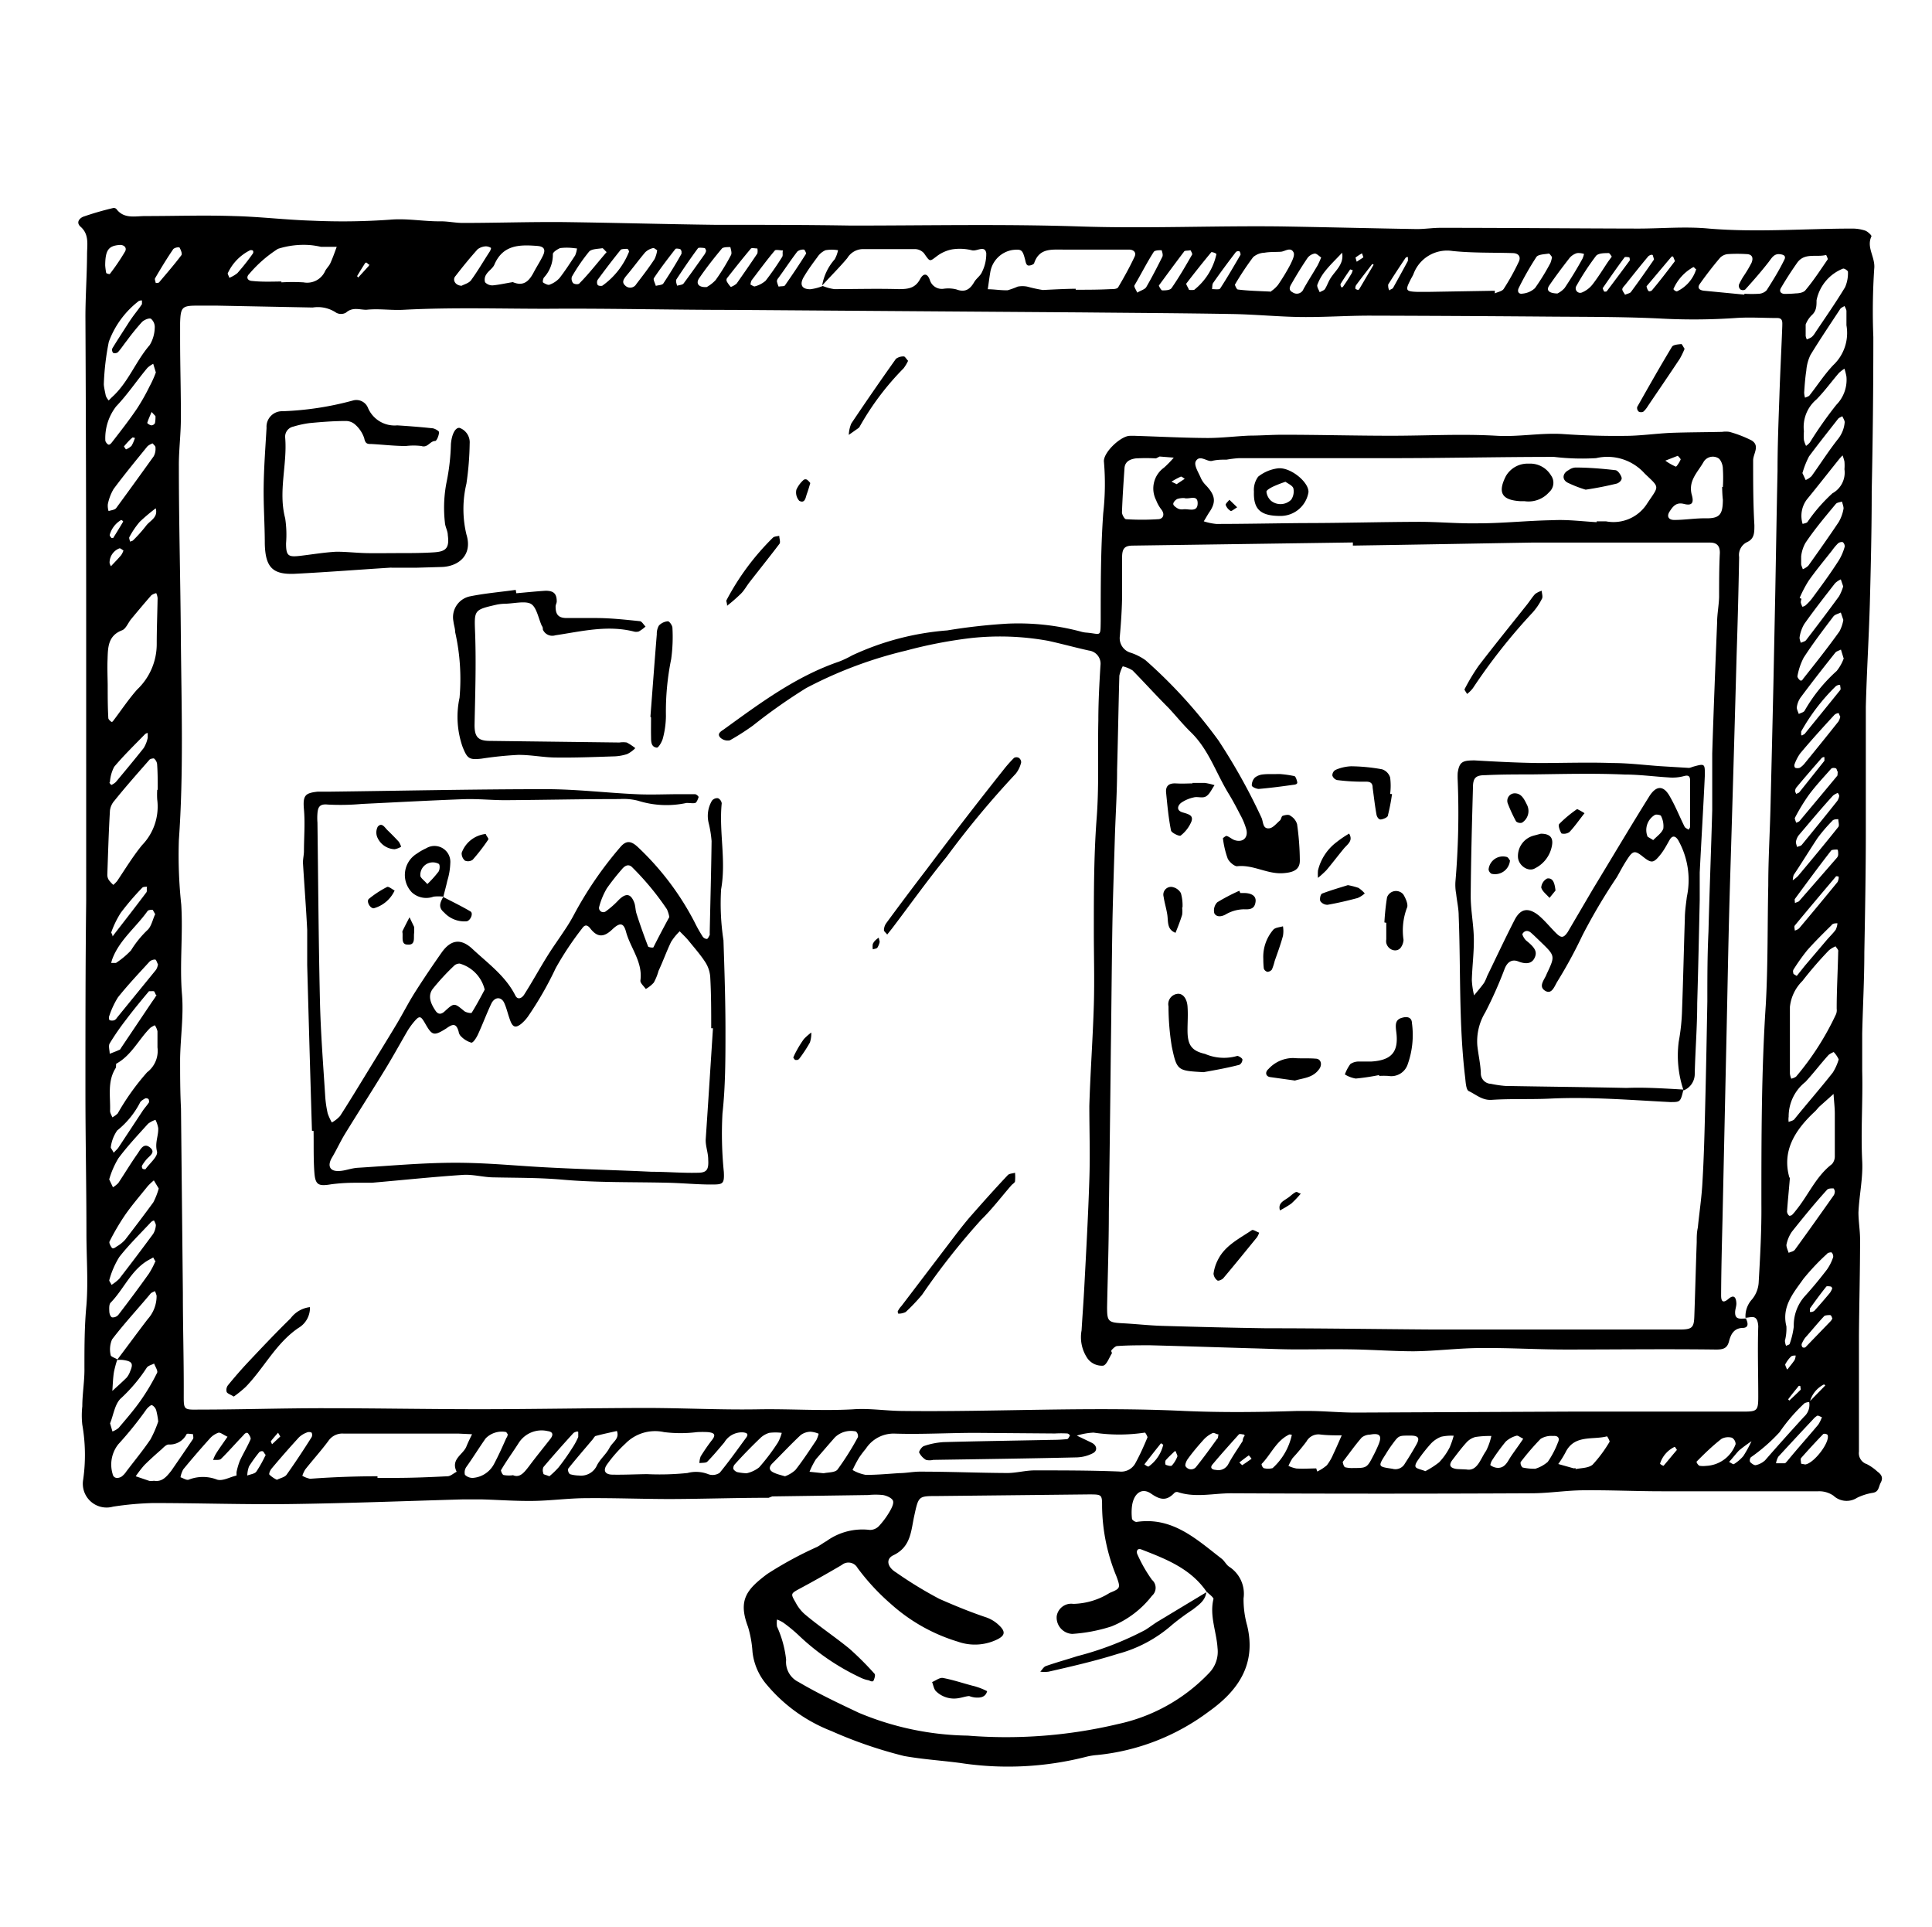
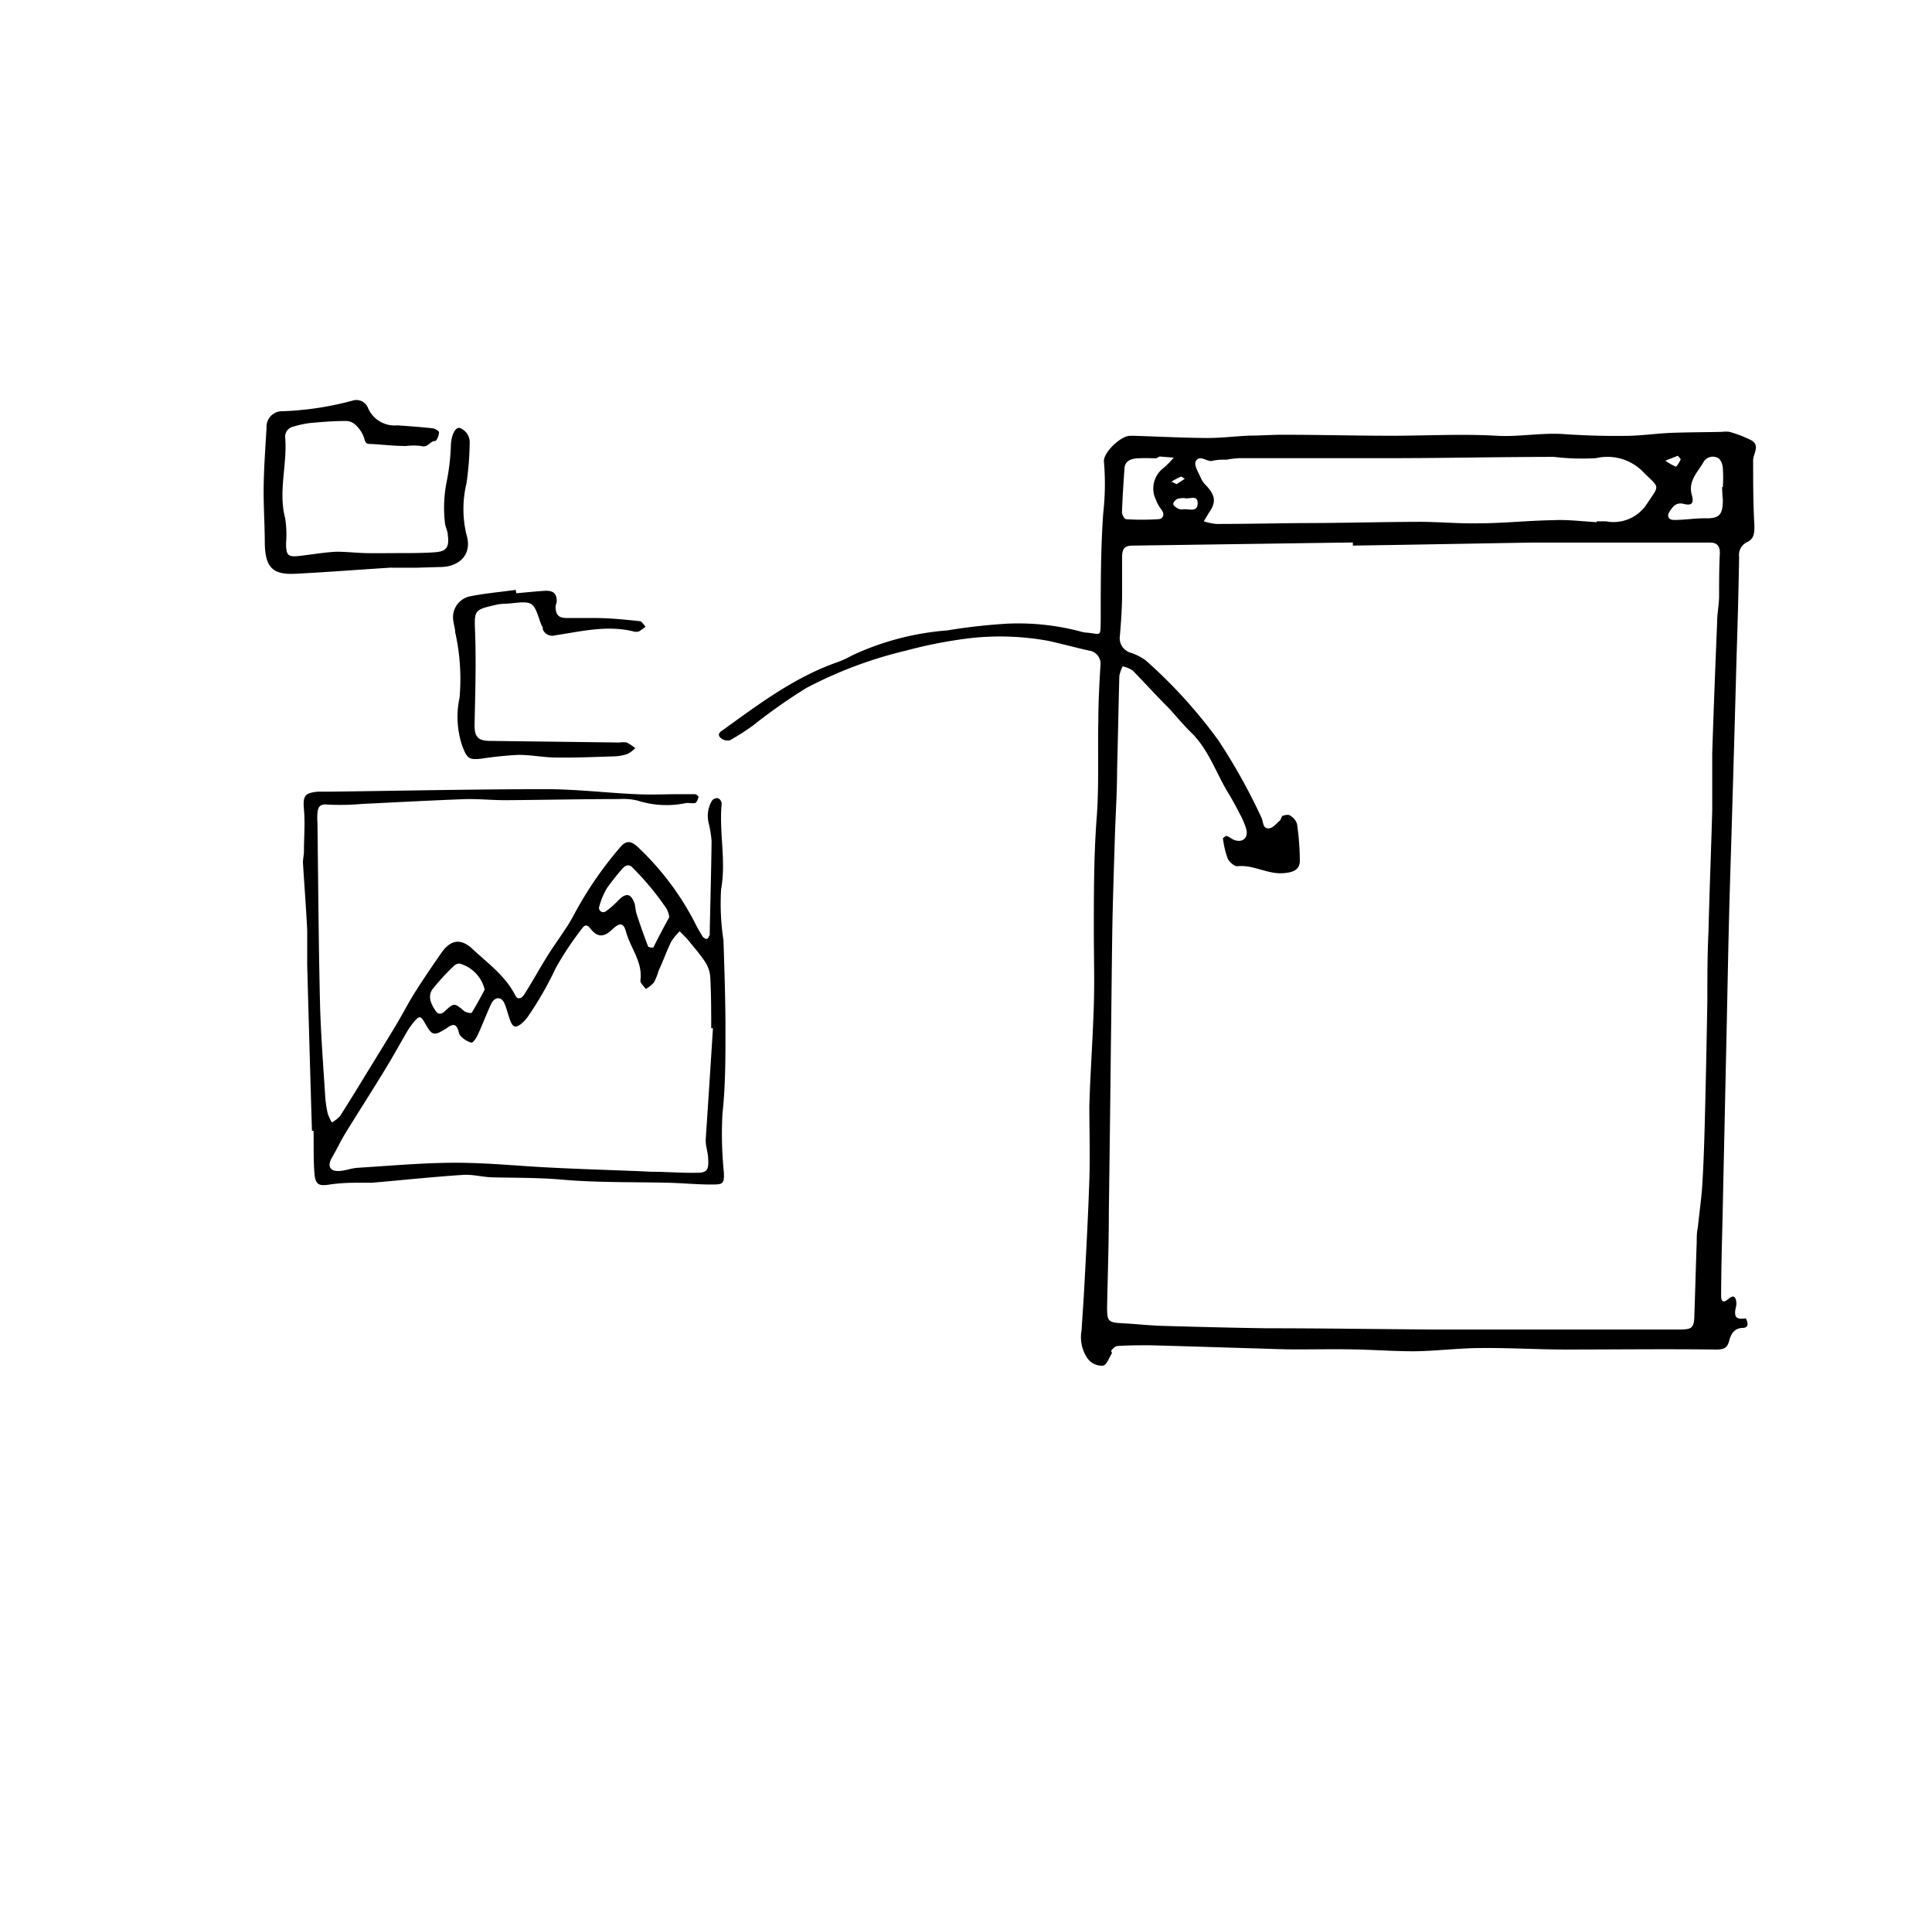
<svg xmlns="http://www.w3.org/2000/svg" data-name="Calque 1" viewBox="0 0 154.46 154.01">
-   <path d="M61.45 119.72c-2.6 0-5.21.09-7.82.1-2.24 0-4.48-.09-6.73-.07-1.42 0-2.83.2-4.25.22s-2.72-.08-4.08-.12h-1.63c-4.57.13-9.13.31-13.7.37-3.68.05-7.36-.08-11-.08a24.7 24.7 0 0 0-3.21.29 1.9 1.9 0 0 1-2.38-2.16 14 14 0 0 0-.07-4.39 6.56 6.56 0 0 1 0-1.47c0-1 .19-2.06.17-3.08 0-1.66 0-3.31.16-5 .15-1.9 0-3.83 0-5.75 0-3.79-.08-7.58-.08-11.36 0-5.07 0-10.13.06-15.19V50.08q0-12.36-.06-24.74c0-1.65.12-3.31.13-5 0-.77.19-1.59-.51-2.21-.41-.36-.07-.7.21-.81a24 24 0 0 1 2.38-.69.3.3 0 0 1 .26.07c.61.82 1.5.57 2.31.57 2.36 0 4.73-.08 7.09 0 2.1.05 4.19.31 6.29.37a53.25 53.25 0 0 0 6.19-.08c1.38-.12 2.71.15 4.07.13.58 0 1.17.13 1.75.13 2.65 0 5.3-.09 7.94-.07 4.08.05 8.15.17 12.22.22 3.63 0 7.26 0 10.89.06 6.09 0 12.18-.13 18.26.07 5.41.18 10.81-.07 16.22 0 3.58.06 7.16.15 10.75.21.63 0 1.26-.1 1.89-.1 5.26 0 10.52.05 15.78.06 1.89 0 3.79-.18 5.67 0 3.83.32 7.66 0 11.49 0a3.32 3.32 0 0 1 1 .16c.21.07.54.39.51.46-.43.9.33 1.67.22 2.6a52.05 52.05 0 0 0-.07 5.45q0 6.17-.13 12.34c0 3-.07 6-.15 9-.08 2.74-.25 5.47-.32 8.21v9.94c0 3.23-.06 6.47-.12 9.71 0 2.16-.12 4.31-.17 6.47v3c.06 2.4-.12 4.8 0 7.2.07 1.36-.24 2.73-.3 4.1 0 .72.13 1.44.13 2.17 0 2.55-.07 5.1-.09 7.66v9.29a.92.92 0 0 0 .63 1 3.88 3.88 0 0 1 .84.59c.3.22.49.47.28.87s-.14.77-.69.84a4.5 4.5 0 0 0-1.21.39 1.54 1.54 0 0 1-1.89-.17 2 2 0 0 0-1.21-.35h-12.53c-2.06 0-4.11-.1-6.17-.08-1.41 0-2.83.24-4.25.24q-12 .06-24 0c-1.41 0-2.84.37-4.24-.09a.31.31 0 0 0-.28.05c-.61.65-1.11.6-1.87.07s-1.4 0-1.53 1a4.28 4.28 0 0 0 0 1c0 .1.25.27.36.26 2.88-.43 4.79 1.38 6.81 2.94.23.18.36.48.6.64a2.57 2.57 0 0 1 1.15 2.53 7.73 7.73 0 0 0 .29 2.18c.74 3.08-.71 5.19-3.06 6.86a17.81 17.81 0 0 1-8.93 3.48 5.09 5.09 0 0 0-.87.14 25.27 25.27 0 0 1-10.06.5c-1.5-.2-3-.29-4.51-.56a35.25 35.25 0 0 1-5.82-2 12.76 12.76 0 0 1-5.15-3.69 4.82 4.82 0 0 1-1.15-2.64 8.91 8.91 0 0 0-.36-2c-.82-2.16-.08-3 1.54-4.22a29.83 29.83 0 0 1 4-2.17c.25-.14.49-.32.74-.46a4.91 4.91 0 0 1 3.47-.89 1 1 0 0 0 .71-.3 6.45 6.45 0 0 0 .86-1.16c.16-.27.36-.66.27-.88s-.51-.4-.8-.45a5.83 5.83 0 0 0-1.18 0l-7.67.11zm83.24-7.65a.93.93 0 0 0-.42.09 13.73 13.73 0 0 0-2 2.32 13.87 13.87 0 0 1-2.29 2 .4.4 0 0 0-.07.37c.12.13.34.29.47.26a1.6 1.6 0 0 0 .74-.39c1-1.15 2.06-2.33 3.11-3.48a1.27 1.27 0 0 0 .41-1.18l1.29-1.32s-.1-.09-.11-.08a2.18 2.18 0 0 0-1.13 1.41zM9.38 108.66a8.94 8.94 0 0 0-.27 1c-.08.5-.09 1-.13 1.52.38-.35.78-.7 1.15-1.07a1.67 1.67 0 0 0 .28-.51c.27-.62.15-.8-.61-.9a3.23 3.23 0 0 0-.44 0c.82-1.08 1.62-2.18 2.45-3.26a2.76 2.76 0 0 0 .71-1.87 1.54 1.54 0 0 0-.14-.37c-.12.07-.28.11-.36.22-1 1.2-2.1 2.38-3.06 3.64a2 2 0 0 0-.11 1.26c.01.12.35.22.53.34zm56.35-85.84a4.21 4.21 0 0 1 1-2.09A2.45 2.45 0 0 0 67 20a3 3 0 0 0-1 0 1.48 1.48 0 0 0-.65.55c-.38.51-.74 1-1.08 1.57s-.23 1 .51 1a4 4 0 0 0 1-.26 3.81 3.81 0 0 0 .92.25c1.71 0 3.43-.05 5.14 0 .73 0 1.32-.05 1.72-.8.27-.5.59-.47.78.07a1 1 0 0 0 1.11.7 2.65 2.65 0 0 1 1 .05c.71.27 1.1 0 1.44-.59.17-.29.5-.5.62-.8a3.22 3.22 0 0 0 .34-1.51c-.12-.65-.74-.13-1.13-.22a4 4 0 0 0-1.58-.08 2.92 2.92 0 0 0-1.27.57c-.56.42-.51.44-1-.26a1 1 0 0 0-.69-.33h-4.12a1.48 1.48 0 0 0-1.32.72c-.6.72-1.33 1.44-2.01 2.19zm30.72 104.39c-1.27-1.84-3.24-2.6-5.2-3.36-.33-.13-.44.16-.3.43a11.38 11.38 0 0 0 1.15 2 .84.84 0 0 1 0 1.27 7.76 7.76 0 0 1-3.24 2.45 12.83 12.83 0 0 1-3.14.6 1.31 1.31 0 0 1-1.24-1.4 1.17 1.17 0 0 1 1.33-1 5.71 5.71 0 0 0 2.91-.88c.86-.35.87-.4.55-1.29a15.1 15.1 0 0 1-1.16-5.58c0-1 0-1-1.08-1l-12.1.13c-1.5 0-1.49 0-1.83 1.55-.27 1.2-.25 2.5-1.67 3.18-.64.3-.49.95.2 1.37a32.42 32.42 0 0 0 3.47 2.12c1.25.55 2.49 1.06 3.78 1.49a2.8 2.8 0 0 1 1 .63c.52.49.48.81-.15 1.12a4.07 4.07 0 0 1-3.15.18 14.1 14.1 0 0 1-5.34-3 17.91 17.91 0 0 1-2.68-2.89.83.83 0 0 0-1.26-.24c-1.09.64-2.2 1.27-3.32 1.87-.77.42-.79.41-.37 1.13a3.2 3.2 0 0 0 .71.92c1.18 1 2.43 1.82 3.6 2.78a24.28 24.28 0 0 1 2 2c.08.08 0 .36-.07.52s-.26.06-.39 0a2.44 2.44 0 0 1-.69-.23 18.56 18.56 0 0 1-4.94-3.39 12.26 12.26 0 0 0-1.22-1 2.78 2.78 0 0 0-.49-.24 2.13 2.13 0 0 0 0 .56 8.69 8.69 0 0 1 .73 2.66 1.78 1.78 0 0 0 1 1.78c1.54.91 3.17 1.68 4.8 2.45a23.35 23.35 0 0 0 8.71 1.83 38.59 38.59 0 0 0 12-.92 14.13 14.13 0 0 0 7.3-4.08 2.44 2.44 0 0 0 .68-2c-.08-1.31-.66-2.59-.32-3.94-.09-.2-.41-.41-.57-.58zm43.1-21.88a2 2 0 0 1 .52-1.47 2.34 2.34 0 0 0 .53-1.3c.12-2.1.24-4.21.22-6.32 0-5.31 0-10.61.35-15.91.18-3.18.13-6.37.2-9.56 0-2.11.13-4.22.18-6.33q.12-4.86.23-9.73l.15-7.36c.06-3.23.11-6.47.18-9.7 0-2 .08-4 .15-6 .06-1.86.16-3.72.23-5.59 0-.28.06-.63-.38-.64-1.12 0-2.24-.08-3.36 0a49.29 49.29 0 0 1-5.83.05c-2.9-.15-5.8-.14-8.69-.16q-7.38-.06-14.74-.08c-1.81 0-3.62.13-5.44.11s-3.7-.21-5.55-.24c-4-.07-8.06-.09-12.08-.13l-14-.1-13.85-.1c-5 0-9.9-.13-14.85-.09-3.81 0-7.62-.12-11.43.08-1 .06-2-.11-3 0-.55 0-1.1-.24-1.63.23a.8.8 0 0 1-.79 0 2.62 2.62 0 0 0-1.87-.41l-7.65-.15h-1.6c-1.2 0-1.31.13-1.35 1.38v1.33c0 2.1.07 4.21.06 6.31 0 1.28-.17 2.55-.16 3.82 0 4.63.13 9.25.16 13.88.05 5.34.22 10.69-.16 16a37.07 37.07 0 0 0 .19 5.15c.15 2.39-.14 4.78.06 7.19.14 1.69-.12 3.41-.15 5.11 0 1.33 0 2.66.07 4l.15 14.75c0 2.66.08 5.32.07 8 0 1.33-.06 1.34 1.2 1.32 3.3 0 6.59-.11 9.89-.11 4.17 0 8.35.08 12.52.08 4.42 0 8.84-.09 13.26-.1 3 0 6 .16 9 .11 2.54-.05 5.08.14 7.62 0 1.3-.1 2.63.12 3.94.13 7.52.09 15-.36 22.57 0 3 .13 6 .1 9 0h.88c1.27 0 2.53.13 3.79.13l17.35-.08h13.72c1.06 0 1.14-.09 1.14-1.21 0-1.87-.06-3.74 0-5.61-.06-1.01-.57-.69-1.02-.68zM78 114.53c-2.15 0-4.31.13-6.46.06a2.65 2.65 0 0 0-2.32 1.21 8.58 8.58 0 0 0-.53.7c-.19.31-.36.64-.53 1a3.26 3.26 0 0 0 1.06.39c.88 0 1.77-.08 2.65-.14.58 0 1.17-.13 1.75-.12 2.31 0 4.61.1 6.91.11.73 0 1.46-.21 2.19-.21 2.25 0 4.51 0 6.76.09a1.29 1.29 0 0 0 1.26-.61c.38-.68.7-1.4 1-2.12 0-.08-.17-.39-.21-.38a13.74 13.74 0 0 1-4.1 0 5.33 5.33 0 0 0-1.34.24l1.13.54.13.07c.36.22.4.62 0 .81a3 3 0 0 1-1.24.32c-3.84.09-7.67.14-11.5.2a1.22 1.22 0 0 1-.58 0 1.43 1.43 0 0 1-.55-.6c0-.12.22-.46.4-.51a5.92 5.92 0 0 1 1.56-.31c2.89-.08 5.79-.12 8.69-.18a11.66 11.66 0 0 0 1.18-.06c.09 0 .17-.18.23-.29a.34.34 0 0 0-.2-.16 8.85 8.85 0 0 0-1 0zM30.18 118v.13h1.47c1.37 0 2.75-.06 4.12-.13.25 0 .49-.24.74-.36-.5-1 .5-1.36.77-2 .14-.35.31-.69.46-1l-1.06-.05h-9.19a1.35 1.35 0 0 0-1.24.59c-.58.78-1.24 1.51-1.85 2.28a2.54 2.54 0 0 0-.23.5 2 2 0 0 0 .62.24c1.78-.13 3.59-.2 5.39-.2zM86 23.08v.08c.93 0 1.86 0 2.8-.05.21 0 .53 0 .61-.17.47-.8.92-1.61 1.31-2.45.13-.3-.07-.54-.47-.54h-5.27c-.94 0-1.88-.11-2.29 1.05 0 .13-.33.25-.49.22s-.2-.28-.24-.45c-.21-.8-.28-.87-1-.79a2.15 2.15 0 0 0-1.79 1.79c-.08.45-.13.9-.2 1.35.53 0 1.07.1 1.59.08a6.42 6.42 0 0 0 .8-.29 2 2 0 0 1 .77 0 11.5 11.5 0 0 0 1.24.27c.84-.04 1.73-.09 2.63-.1zm-34.27 94.75a21.68 21.68 0 0 0 3.23-.09 2.67 2.67 0 0 1 1.68.1 1 1 0 0 0 .9-.12c.74-.9 1.42-1.86 2.11-2.8.25-.34 0-.4-.26-.43a1.63 1.63 0 0 0-1.48.8c-.44.52-.88 1.05-1.36 1.54-.12.12-.41.08-.63.12a1.49 1.49 0 0 1 .1-.54 15 15 0 0 1 .92-1.33c.39-.5 0-.57-.35-.61a8.12 8.12 0 0 0-.86 0 10.57 10.57 0 0 1-2.64 0 3.32 3.32 0 0 0-3.09.92 10.64 10.64 0 0 0-1.43 1.61c-.38.5-.24.85.36.87.93.02 1.87-.03 2.8-.04zm95-42.18a2.14 2.14 0 0 0-.51.31 30.75 30.75 0 0 0-2.12 2.45 3.41 3.41 0 0 0-1 2.08v5.32a1.46 1.46 0 0 0 .11.41 1.09 1.09 0 0 0 .38-.16 22.17 22.17 0 0 0 3.2-5 .88.88 0 0 0 .05-.43c0-1.52.09-3 .12-4.57.04-.13-.1-.24-.2-.41zM8.61 54.74c0 .88 0 1.76.05 2.65 0 .1.12.21.22.29s.17-.07.23-.14c.61-.81 1.18-1.66 1.85-2.42a5 5 0 0 0 1.57-3.64c0-1.22.05-2.45.07-3.67a1.2 1.2 0 0 0-.11-.4 1.15 1.15 0 0 0-.39.17c-.55.63-1.08 1.26-1.61 1.9-.25.3-.42.78-.73.9-1.13.43-1.13 1.37-1.16 2.3-.03.68 0 1.37.01 2.06zm4 8.39c0-.68 0-1.37-.05-2.06a.68.68 0 0 0-.26-.45s-.29 0-.38.14C11 61.81 10.05 62.88 9.15 64a1.46 1.46 0 0 0-.36.79c-.1 1.7-.15 3.42-.21 5.13a.79.79 0 0 0 .12.42 2.64 2.64 0 0 0 .36.39 2.83 2.83 0 0 0 .3-.3c.67-1 1.28-2 2-2.88a4.43 4.43 0 0 0 1.21-3.64 6.06 6.06 0 0 1 0-.78zm106.9-39.89v.21c.25-.12.59-.17.71-.36a18.57 18.57 0 0 0 1.21-2.18c.17-.37 0-.67-.49-.68-1.61-.05-3.23 0-4.83-.17a2.86 2.86 0 0 0-3.11 1.86c-.08.18-.19.34-.27.52-.39.77-.33.86.59.89h.88zm23.59 70.89c-.08 1-.17 1.85-.23 2.72a.5.5 0 0 0 .18.33s.18 0 .25-.1a3 3 0 0 0 .28-.33c1-1.22 1.59-2.71 2.88-3.7a.94.94 0 0 0 .23-.65v-3.36c0-.53-.07-1.06-.1-1.6l-1.12 1c-.14.13-.25.3-.4.43-1.57 1.47-2.62 3.13-2.01 5.26zM22.5 22.5v.07a14.94 14.94 0 0 1 1.77 0 1.57 1.57 0 0 0 1.73-.92c.12-.22.31-.39.41-.61.19-.42.35-.87.51-1.31h-1.26a6.69 6.69 0 0 0-.86-.14 6.77 6.77 0 0 0-2.58.3 10.21 10.21 0 0 0-2.29 2c-.29.28-.14.56.26.57.74.08 1.52.05 2.31.04zM8.3 30.71c0 .17.08.55.16.93a1.33 1.33 0 0 0 .23.37c.09-.09.18-.19.28-.28 1.29-1.17 1.87-2.84 3-4.15a2.79 2.79 0 0 0 .4-1.37.87.87 0 0 0-.3-.73c-.16-.08-.56.09-.73.27a18.91 18.91 0 0 0-1.2 1.48c-.24.3-.45.63-.71.92a.4.4 0 0 1-.38.06.36.36 0 0 1-.07-.36c.4-.66.83-1.31 1.27-2s.74-1 1.1-1.54v-.26c0-.09-.19 0-.24 0a7.27 7.27 0 0 0-2.41 3.27 20.65 20.65 0 0 0-.4 3.39zm131.16-7.16v-.07a9.3 9.3 0 0 0 1.18 0 .92.92 0 0 0 .6-.28c.5-.78 1-1.59 1.4-2.41.17-.31 0-.43-.33-.47-.47-.06-.65.28-.9.61-.59.76-1.23 1.49-1.88 2.21a.37.37 0 0 1-.38 0 .4.4 0 0 1-.13-.37 4.71 4.71 0 0 1 .42-.76 10.23 10.23 0 0 0 .59-1c.16-.38.08-.69-.41-.7a12 12 0 0 0-1.47 0 1 1 0 0 0-.63.29c-.57.67-1.11 1.37-1.62 2.09-.25.35 0 .52.35.55zM12.59 83.72v-1.29a1.44 1.44 0 0 0-.21-.48 2.22 2.22 0 0 0-.37.21c-.92.92-1.49 2.18-2.69 2.85-.08 0 0 .28-.09.39-.66 1.07-.39 2.25-.43 3.4 0 .17.12.34.18.51a1.79 1.79 0 0 0 .43-.31 19.34 19.34 0 0 1 2.35-3.29 2.15 2.15 0 0 0 .83-1.99zm5.6 31.12c-.35-.16-.57-.36-.73-.32a1.66 1.66 0 0 0-.7.48c-.72.8-1.43 1.62-2.11 2.45a2 2 0 0 0-.22.63c.22.07.49.26.66.19a3.12 3.12 0 0 1 2.27 0c.45.13 1-.2 1.55-.33v-.27a5.44 5.44 0 0 1 .27-.92c.27-.58.6-1.12.85-1.7.05-.11-.09-.34-.19-.47s-.28 0-.37.13c-.61.63-1.18 1.29-1.8 1.9-.12.12-.42.07-.63.09a2.67 2.67 0 0 1 .2-.46c.27-.44.58-.86.95-1.4zM147.62 26v-1.17a1.34 1.34 0 0 0-.16-.37c-.11.08-.27.13-.34.24-.8 1.22-1.62 2.43-2.38 3.68a3.5 3.5 0 0 0-.33 1.25c-.09.58-.13 1.16-.17 1.74a1.54 1.54 0 0 0 .07.42c.12-.06.28-.09.36-.19.63-.8 1.19-1.67 1.89-2.41a3.53 3.53 0 0 0 1.06-3.19zm-46-2.72a2.42 2.42 0 0 0 .55-.5 16.18 16.18 0 0 0 1-1.65c.14-.3.36-.72.25-.95-.23-.47-.68-.09-1-.06s-.89 0-1.32.08a1.47 1.47 0 0 0-.91.35 23.3 23.3 0 0 0-1.46 2.2c0 .06.14.38.23.39.77.1 1.6.12 2.67.17zM41 22.55c.9.39 1.34-.14 1.7-.84.23-.43.5-.84.71-1.28s.13-.72-.43-.77c-1.4-.11-2.76-.12-3.45 1.48-.12.3-.47.5-.65.79a.74.74 0 0 0-.1.63.8.8 0 0 0 .62.25c.52-.05 1.04-.17 1.6-.26zm-28.35 91.07a6.13 6.13 0 0 0-.16-.89.71.71 0 0 0-.35-.42c-.1 0-.3.18-.41.31a28.88 28.88 0 0 1-2.27 2.82A2.61 2.61 0 0 0 9 117.8c.07.38.41.4.7.24a1.53 1.53 0 0 0 .39-.41c.65-.86 1.34-1.69 1.94-2.58a8.79 8.79 0 0 0 .62-1.43zm131.57-79.15a4.2 4.2 0 0 0 0 .7 2.22 2.22 0 0 0 .17.47 1.4 1.4 0 0 0 .31-.28 31.91 31.91 0 0 1 2.11-3 2.85 2.85 0 0 0 .81-2.25 4.61 4.61 0 0 0-.16-.64 3 3 0 0 0-.44.34c-.61.71-1.15 1.46-1.8 2.12a2.88 2.88 0 0 0-1 2.54zm-131.76-4.7l-.21-.69a2.21 2.21 0 0 0-.46.32c-.84 1-1.59 2.13-2.5 3.08a4.14 4.14 0 0 0-.87 2.72c0 .1.12.27.23.33s.24-.1.31-.19c.69-.89 1.38-1.77 2-2.69a16.49 16.49 0 0 0 1-1.77 8.35 8.35 0 0 0 .5-1.11zm92.77 87.6l.08.25a3.4 3.4 0 0 0 .77-.5 4 4 0 0 0 .51-.88c.24-.5.45-1 .68-1.51-.58 0-1.15 0-1.73-.07a1.09 1.09 0 0 0-1.09.56 17 17 0 0 1-1.11 1.33 4.06 4.06 0 0 0-.33.62 2.53 2.53 0 0 0 .64.21c.52.03 1.05 0 1.58-.01zm39.13-91.43v.92a1.43 1.43 0 0 0 .09.27 2.22 2.22 0 0 0 .38-.18 1.34 1.34 0 0 0 .28-.34c.81-1.21 1.65-2.41 2.4-3.65a2.8 2.8 0 0 0 .23-1.24c0-.08-.27-.27-.39-.25a3.45 3.45 0 0 0-2.12 2.53c0 .44 0 .85-.38 1.19a2.08 2.08 0 0 0-.49.75zM144 44.47v.62c0 .1.09.27.13.41a1.51 1.51 0 0 0 .44-.28c.82-1.15 1.64-2.31 2.43-3.49a3.16 3.16 0 0 0 .39-1.09c0-.16-.08-.37-.13-.55-.16.06-.39.07-.49.19-.83 1-1.68 2-2.43 3.12a2.82 2.82 0 0 0-.34 1.07zM41 117.91c.57.25.92-.23 1.3-.72.55-.74 1.14-1.46 1.71-2.19.23-.3.22-.55-.22-.61a2.17 2.17 0 0 0-2.31.93c-.47.74-1 1.46-1.43 2.2 0 .07.1.34.21.38a2.44 2.44 0 0 0 .8.01zm24.85-.15c.35-.08.92-.05 1.11-.3a22.16 22.16 0 0 0 1.63-2.59.49.49 0 0 0-.16-.45 1.84 1.84 0 0 0-1.68.47c-.51.58-1 1.15-1.52 1.75a6.27 6.27 0 0 0-.51 1zM8.73 94.27l.3.63a2.08 2.08 0 0 0 .43-.34c.51-.77 1-1.58 1.52-2.32.22-.3.48-.94 1-.53s-.05.68-.3 1a3.06 3.06 0 0 0-.33.47.29.29 0 0 0 .06.25s.22.07.24 0c.34-.47 1-1 .9-1.4-.18-.69.13-1.25.1-1.86a2.44 2.44 0 0 0-.22-.66 2.06 2.06 0 0 0-.59.31c-.82.91-1.66 1.8-2.38 2.77a7.1 7.1 0 0 0-.73 1.68zM147 84.68a2.08 2.08 0 0 0-.4-.59s-.34.14-.45.28c-.62.69-1.18 1.43-1.81 2.11a3.51 3.51 0 0 0-1.34 2.78 1.5 1.5 0 0 0 0 .42c.15-.07.35-.1.45-.21 1-1.24 2.08-2.47 3.08-3.74a4.17 4.17 0 0 0 .47-1.05zM12.31 118.36c.64.11 1-.31 1.39-.81.58-.84 1.16-1.68 1.73-2.53.06-.1 0-.26 0-.39-.18 0-.47-.07-.51 0a1.5 1.5 0 0 1-1.43.83c-.2 0-.41.23-.58.39-.47.41-.94.83-1.38 1.27a9.8 9.8 0 0 0-.68.88l1.09.37a1.43 1.43 0 0 0 .37-.01zm113.65-1v.07c.46-.1 1-.07 1.36-.35a10.55 10.55 0 0 0 1.37-1.85c0-.06-.18-.43-.22-.42-1.15.3-2.6-.16-3.31 1.28a7.56 7.56 0 0 1-.58.93l1.21.34a.38.38 0 0 0 .21-.03zm21.5-79.83a4 4 0 0 0 0-.64 4 4 0 0 0-.15-.49c-.1.1-.2.21-.29.32-.86 1.07-1.7 2.15-2.57 3.21a2.19 2.19 0 0 0-.4 1.67 1.64 1.64 0 0 0 .07.28c.13-.05.3-.06.38-.15a13.21 13.21 0 0 1 2-2.3 1.89 1.89 0 0 0 .96-1.93zM8.8 113.77l.19.65a1.79 1.79 0 0 0 .49-.28c.6-.71 1.21-1.41 1.74-2.16a17.11 17.11 0 0 0 1.34-2.25c.08-.16-.15-.49-.24-.74-.2.11-.46.16-.58.32a12.83 12.83 0 0 1-2.05 2.44c-.51.44-.62 1.37-.89 2.02zm134-6.2c.13-.06.26-.09.28-.15a6.38 6.38 0 0 0 .33-1.39 3.48 3.48 0 0 1 .87-2.41c.63-.69 1.22-1.41 1.78-2.14a3.78 3.78 0 0 0 .5-1 .45.45 0 0 0-.14-.38s-.27 0-.35.12a18.22 18.22 0 0 0-1.89 2c-.79 1.12-1.76 2.21-1.36 3.8a3.89 3.89 0 0 1-.12 1.15 1.43 1.43 0 0 0 .09.4zm.79-84.12s.53 0 .74-.24c.66-.78 1.22-1.65 1.8-2.49 0-.06-.12-.34-.14-.34-.77.2-1.71-.2-2.3.61-.45.64-.88 1.3-1.29 2-.17.26-.07.47.25.5a9 9 0 0 0 .93-.04zm-97.3 94.49a1.39 1.39 0 0 0 1.43-.8c.25-.51.74-.9 1-1.4s.83-.73.6-1.36c-.56.13-1.11.24-1.66.39-.12 0-.2.2-.3.31-.65.77-1.31 1.53-1.94 2.32a.48.48 0 0 0 .14.43 2.7 2.7 0 0 0 .73.11zm-5.69-3.28c-.05-.07-.09-.17-.16-.2a1.81 1.81 0 0 0-1.61.51c-.53.75-1 1.52-1.55 2.29a.77.77 0 0 0-.11.62.86.86 0 0 0 .65.25 2.09 2.09 0 0 0 1.66-1.08c.37-.69.69-1.41 1-2.11.08-.09.09-.19.12-.28zM12.69 95l-.39-.65a5.11 5.11 0 0 0-.48.45c-.61.76-1.25 1.5-1.81 2.3a18.85 18.85 0 0 0-1.25 2.13c-.06.11.07.35.17.49s.28 0 .39-.08a2.79 2.79 0 0 0 .68-.54c.77-1 1.53-2 2.26-3a5.79 5.79 0 0 0 .43-1.1zm50.07 23a2.49 2.49 0 0 0 .83-.5c.6-.76 1.13-1.58 1.67-2.38a2.31 2.31 0 0 0 .19-.52 2 2 0 0 0-.65-.16 1.36 1.36 0 0 0-.79.27c-.77.72-1.5 1.5-2.25 2.25-.33.33-.28.59.15.77.22.1.45.16.85.27zM12.2 35.44a1.5 1.5 0 0 0-.4.22c-.92 1.13-1.85 2.26-2.72 3.43a3.9 3.9 0 0 0-.46 1.22 1.45 1.45 0 0 0 .06.54c.21-.07.5-.09.61-.24 1-1.36 2-2.75 3-4.14a1.23 1.23 0 0 0 .14-.69c.02-.11-.13-.22-.23-.34zm135.17 14.11l-.2-.59c-.2.1-.46.15-.59.31-.82 1.08-1.64 2.16-2.38 3.3a5.13 5.13 0 0 0-.5 1.49c0 .08.1.23.2.31s.2 0 .24-.09c1-1.26 2-2.52 2.92-3.81a2.94 2.94 0 0 0 .31-.92zm-.68 45.69c0-.09-.08-.25-.11-.25-.18 0-.42 0-.51.11-1 1.1-1.9 2.21-2.81 3.35a2.77 2.77 0 0 0-.44 1.06c0 .19.11.42.18.63.17-.08.4-.11.5-.25 1.05-1.44 2.09-2.91 3.12-4.37a.68.68 0 0 0 .07-.28zm-87 22.52a2.46 2.46 0 0 0 1-.47 16.3 16.3 0 0 0 1.51-2 3.44 3.44 0 0 0 .3-.76 4 4 0 0 0-1 0 1.76 1.76 0 0 0-.75.45c-.7.67-1.37 1.36-2 2.06a.46.46 0 0 0-.12.38.59.59 0 0 0 .32.25 4.17 4.17 0 0 0 .76.09zm57.57-.3c.86.14 1.09-.84 1.55-1.49a4.93 4.93 0 0 0 .42-1.19 7.67 7.67 0 0 0-1.27.08 1.47 1.47 0 0 0-.72.44c-.4.44-.75.91-1.11 1.38s-.15.65.27.73c.21.03.41.02.88.05zm26.83-79.67l.27.58a1.6 1.6 0 0 0 .47-.31c.72-1 1.35-2 2.14-3a2.47 2.47 0 0 0 .51-1.31c0-.14-.12-.32-.19-.48-.11.07-.26.11-.34.21-.78 1-1.58 2-2.32 3a6.84 6.84 0 0 0-.52 1.31zm3.3 14.82l-.21-.69c-.16.09-.36.13-.46.26-.94 1.18-1.87 2.37-2.77 3.58a1.74 1.74 0 0 0-.3.79c0 .16.1.34.16.52.16-.09.4-.13.47-.27a12.83 12.83 0 0 1 2.56-3.17 3.5 3.5 0 0 0 .57-1.02zm-135 48.16l-.14-.26-.25.14c-1.49.77-2.06 2.36-3.16 3.48-.13.14-.11.47-.1.7s.11.43.22.47a.59.59 0 0 0 .5-.2c.83-1.08 1.65-2.18 2.44-3.29a6.58 6.58 0 0 0 .54-1.04zm.08-21.24c-.08-.15-.12-.29-.17-.3s-.33 0-.39 0c-.62.74-1.24 1.49-1.82 2.26a20.31 20.31 0 0 0-1.32 1.91c-.12.21 0 .55 0 .83.25-.1.51-.19.76-.31.08 0 .13-.14.19-.22l2.44-3.63a6.34 6.34 0 0 0 .36-.54zm131.41-31.74l.15.08a.75.75 0 0 0-.06.29 1.58 1.58 0 0 0 .13.34.71.71 0 0 0 .25-.11 4.14 4.14 0 0 0 .5-.53c.74-1 1.48-2 2.18-3.1a4.34 4.34 0 0 0 .45-1.06.43.43 0 0 0-.16-.37.47.47 0 0 0-.38.11 4.22 4.22 0 0 0-.47.56c-.63.8-1.29 1.59-1.88 2.43a9.75 9.75 0 0 0-.71 1.36zm-35.67 69.55c1 0 1.08 0 1.54-.9.16-.3.31-.61.44-.92.32-.74.16-1-.65-.85a1.13 1.13 0 0 0-.67.23c-.54.62-1 1.28-1.52 1.95 0 .07.08.39.19.43a2.26 2.26 0 0 0 .67.06zm4.47-2.59c-.84 0-.85 0-1.32.63a9.69 9.69 0 0 0-.57.85c-.64 1-.63 1 .53 1.17a.86.86 0 0 0 1-.42c.32-.49.63-1 .91-1.5s.24-.75-.55-.73zm34.68-67.88l-.19-.56a1.69 1.69 0 0 0-.46.31c-.84 1.08-1.68 2.15-2.47 3.27a2.94 2.94 0 0 0-.37 1.08c0 .12.06.27.1.41.14-.07.34-.1.43-.22.89-1.16 1.77-2.32 2.63-3.5a3.75 3.75 0 0 0 .33-.79zm-24.62 70.53a2.75 2.75 0 0 0 1-.55 7.27 7.27 0 0 0 .81-1.54c.18-.37 0-.57-.38-.53a1.62 1.62 0 0 0-1 .23 20.34 20.34 0 0 0-1.6 1.86.49.49 0 0 0 .16.43 4.57 4.57 0 0 0 1.01.1zm-100.6.88c.28-.14.62-.2.77-.4.71-1 1.37-2 2-3a.4.4 0 0 0 0-.37.46.46 0 0 0-.4 0 1.8 1.8 0 0 0-.61.38c-.75.82-1.48 1.65-2.19 2.5-.11.13-.23.41-.17.48a2.15 2.15 0 0 0 .6.41zM8.92 102.7a3.71 3.71 0 0 0 .61-.48q1.38-1.78 2.72-3.6a1.55 1.55 0 0 0 .21-.68c0-.12-.09-.25-.14-.38-.08 0-.19.07-.25.13-.86.92-1.76 1.8-2.53 2.78a6.93 6.93 0 0 0-.8 1.84c-.03.08.1.22.18.39zm105 14.91a6.88 6.88 0 0 0 1.14-.73 5.1 5.1 0 0 0 .84-1.19 6.78 6.78 0 0 0 .32-.93 3.74 3.74 0 0 0-1 .08 2.22 2.22 0 0 0-.81.54 12.2 12.2 0 0 0-1 1.26c-.13.18-.3.44-.24.6s.45.21.83.37zM12.63 77.09c-.08-.16-.14-.38-.22-.39a.64.64 0 0 0-.46.17c-.86.94-1.73 1.86-2.52 2.85a6.81 6.81 0 0 0-.72 1.57c0 .07 0 .25.07.26a.64.64 0 0 0 .36 0 .57.57 0 0 0 .21-.2l3.13-3.84a1.26 1.26 0 0 0 .15-.42zm123.76 40.08a2.63 2.63 0 0 0 2.37-1.74.61.61 0 0 0-.29-.51 1.13 1.13 0 0 0-.84.09c-.72.56-1.38 1.2-2 1.83a.6.6 0 0 0 .23.32 1.88 1.88 0 0 0 .53.01zM45.85 19.83a4.42 4.42 0 0 0-1.07 0c-.23.1-.59.33-.58.49a2.68 2.68 0 0 1-.71 1.86c-.08.11-.12.36-.07.4s.37.23.5.18a2 2 0 0 0 .81-.53c.45-.58.85-1.2 1.25-1.81a2 2 0 0 0 .15-.56zm78.23.71c-.08-.09-.19-.28-.26-.27-.36.06-.87.06-1 .29a23.76 23.76 0 0 0-1.39 2.44c-.16.31 0 .53.29.47a1.68 1.68 0 0 0 1-.44 18.47 18.47 0 0 0 1.23-2 2.1 2.1 0 0 0 .13-.49zM12.41 73.07c-.13-.2-.18-.35-.23-.35s-.33 0-.39.11c-.91 1.28-2.21 2.28-2.79 3.77a2.59 2.59 0 0 0-.11.37h.38a6.7 6.7 0 0 0 1.2-1 8.23 8.23 0 0 1 1.36-1.67c.29-.3.4-.88.58-1.23zm116.45-52.56c-.08-.1-.17-.28-.25-.28-.33 0-.8 0-1 .21a20.72 20.72 0 0 0-1.59 2.43.36.36 0 0 0 .45.51 2.11 2.11 0 0 0 .87-.67c.44-.57.82-1.19 1.22-1.79zm-4.35 2.95a1.86 1.86 0 0 0 .58-.44c.51-.76 1-1.56 1.43-2.35a2.29 2.29 0 0 0 .12-.37 1.35 1.35 0 0 0-.55-.07 1.22 1.22 0 0 0-.59.37c-.57.73-1.12 1.46-1.64 2.22-.25.37-.06.62.65.64zm-68-.52a3 3 0 0 0 .7-.55 16.65 16.65 0 0 0 1.23-2c.09-.16 0-.42-.05-.64-.23 0-.56 0-.67.11-.65.78-1.28 1.58-1.85 2.42-.24.39-.01.72.66.66zm90.6 34.33L147 57c-.12 0-.28.07-.36.16-.92 1-1.83 2-2.71 3.05a3.56 3.56 0 0 0-.47.91.3.3 0 0 0 .06.25.58.58 0 0 0 .37 0 1.64 1.64 0 0 0 .43-.4c.89-1.09 1.78-2.19 2.66-3.3a1.28 1.28 0 0 0 .15-.4zm-.2 4.41c-.05-.1-.08-.26-.13-.26a.44.44 0 0 0-.36 0c-.61.69-1.25 1.37-1.8 2.11a15.37 15.37 0 0 0-1.13 1.86c0 .08.07.25.11.37a.89.89 0 0 0 .26-.12c1-1.2 2-2.39 3-3.6.07-.04.04-.23.07-.36zm-138 1.06a1.32 1.32 0 0 0 .35-.23c.75-.9 1.5-1.8 2.23-2.72a2.55 2.55 0 0 0 .32-.82v-.38c-.09 0-.2.07-.26.14-.82.84-1.66 1.66-2.42 2.56a3.05 3.05 0 0 0-.34 1.21c-.09.06.02.14.1.24zm28-39.9c.19-.11.57-.2.75-.44.54-.74 1-1.54 1.51-2.32a.78.78 0 0 0 .09-.26.82.82 0 0 0-.4-.13 1.2 1.2 0 0 0-.67.23c-.62.69-1.2 1.4-1.77 2.14-.27.29-.04.74.45.78zm106.42 47.52a2.87 2.87 0 0 0 .41-.33c1.09-1.3 2.18-2.61 3.23-3.93.1-.12 0-.41 0-.62-.17 0-.39 0-.5.15A12.83 12.83 0 0 0 145.3 67c-.66 1-1.27 2-1.9 2.94a1.47 1.47 0 0 0-.07.42zM48.5 20.15c-.18-.16-.28-.32-.35-.31-.36.06-.86.05-1.06.28a14.83 14.83 0 0 0-1.37 2 .56.56 0 0 0 .1.51c.12.1.45.13.52 0 .73-.73 1.42-1.63 2.16-2.48zm42.42 3.24c.32-.19.61-.26.72-.44.46-.79.88-1.61 1.29-2.43.06-.13 0-.35-.06-.52-.22 0-.56 0-.64.15-.55.86-1 1.76-1.53 2.66-.06.1.12.34.22.58zm52.58 48.79c.18-.08.3-.1.35-.17 1-1.14 2-2.29 3-3.44a.43.43 0 0 0 .11-.26c0-.14 0-.39-.07-.4s-.41 0-.48.06c-1 1.28-1.95 2.58-2.91 3.88-.04.06 0 .15 0 .33zM43.92 118a6.75 6.75 0 0 0 .73-.7 18.58 18.58 0 0 0 1.09-1.54 5.56 5.56 0 0 0 .49-.9v-.38c0-.13-.32 0-.39.07-.81.89-1.61 1.79-2.39 2.71a.62.62 0 0 0 0 .52c-.06.07.16.09.47.22zm51.26-98c-.26.06-.47 0-.53.13-.67.88-1.33 1.78-2 2.69 0 .05.18.39.27.39.27 0 .65 0 .77-.22.58-.84 1.09-1.72 1.6-2.61.08-.08-.06-.27-.11-.38zm-42.64 0c-.11-.06-.25-.2-.33-.17a1.33 1.33 0 0 0-.62.33c-.53.62-1 1.28-1.54 1.91-.19.25-.36.49-.07.75a.56.56 0 0 0 .89-.11c.5-.65 1-1.3 1.46-2a2.33 2.33 0 0 0 .21-.71zm53.1.59c-.2-.13-.38-.34-.54-.32a.9.9 0 0 0-.58.37 30.6 30.6 0 0 0-1.24 2c-.16.26-.31.54.07.73a.57.57 0 0 0 .86-.26c.35-.63.75-1.25 1.12-1.88a6.66 6.66 0 0 0 .31-.69zm-10.58 2.58a1.6 1.6 0 0 0 .41 0 5 5 0 0 0 1.78-2.85c0-.08-.38-.2-.41-.16-.68.82-1.34 1.65-2 2.51-.02.08.16.33.22.5zm-86 69c.16-.18.3-.29.4-.43l1.94-2.94c.16-.24.37-.46.52-.7 0 0 0-.2-.05-.25a.3.3 0 0 0-.25-.06c-.17.1-.38.21-.44.37a6.89 6.89 0 0 1-1.81 2.2 3 3 0 0 0-.51 1.32c-.03.09.14.24.23.47zm137.87-28.79a1.38 1.38 0 0 0-.38.21c-.92 1-1.84 2.11-2.75 3.18a1.18 1.18 0 0 0-.22.53c0 .12.06.27.09.4.13-.06.3-.07.38-.17.95-1.16 1.9-2.33 2.83-3.5a.94.94 0 0 0 .16-.4c.01-.07-.04-.15-.11-.25zM50.29 20.12c0-.08-.09-.23-.14-.23s-.44 0-.52.07c-.64.79-1.25 1.59-1.85 2.41a.43.43 0 0 0 0 .4c.05.08.25.1.37.07a6.09 6.09 0 0 0 2.14-2.72zm95.37 93.16c-.17-.06-.3-.15-.37-.12a1.26 1.26 0 0 0-.33.28c-.94 1-1.87 2-2.79 3a1.6 1.6 0 0 0-.18.52h.69c.08 0 .15-.12.22-.19.82-1 1.65-1.92 2.47-2.9a3 3 0 0 0 .29-.59zm-2-35.29l.63-.79 1.7-2c.25-.3.54-.57.77-.88a1.48 1.48 0 0 0 .14-.52c-.16 0-.38 0-.48.16-.66.65-1.33 1.31-1.94 2a16 16 0 0 0-1.1 1.55.34.34 0 0 0 0 .28c-.03.06.07.09.25.21zM60 22.75c.12.05.27.17.35.14a2.14 2.14 0 0 0 .86-.45 23 23 0 0 0 1.32-1.9c.09-.13 0-.35.07-.52-.22 0-.56-.09-.65 0-.65.77-1.25 1.59-1.87 2.4a1 1 0 0 0-.08.33zm-5.51-2.6c0-.09-.06-.22-.12-.24s-.34-.08-.38 0c-.59.76-1.18 1.52-1.71 2.32-.08.12.1.41.15.62.21-.06.51-.06.6-.19.51-.77 1-1.56 1.44-2.35a.22.22 0 0 0 .01-.16zM121.78 115c-.25-.12-.43-.28-.54-.24a2.05 2.05 0 0 0-.86.47 16.16 16.16 0 0 0-1.1 1.51c-.07.11-.15.35-.12.38a1.11 1.11 0 0 0 .49.2c.51.06.76-.26 1-.67s.7-1 1.13-1.65zm-24.37-.35c-.16 0-.35-.16-.47-.1a2.26 2.26 0 0 0-.69.5c-.45.5-.88 1-1.29 1.57-.12.16-.25.49-.17.59a.52.52 0 0 0 .87 0c.58-.72 1.12-1.47 1.66-2.22.06.01.05-.11.09-.31zm46.74-55.92a.4.4 0 0 0 .13-.07c.95-1.17 1.9-2.33 2.84-3.5.07-.08 0-.25 0-.37s-.3 0-.38.09a15.8 15.8 0 0 0-2.74 3.59v.26c0 .09.12.02.15.03zm-87.7-38.66c0-.08-.07-.23-.11-.24s-.46-.06-.53 0c-.6.81-1.17 1.65-1.73 2.5-.07.11 0 .34.06.51.17-.06.41-.06.51-.18.58-.78 1.14-1.57 1.7-2.36a1.25 1.25 0 0 0 .1-.23zm2 2.86a1.63 1.63 0 0 0 .44-.26c.56-.8 1.12-1.6 1.66-2.41a1 1 0 0 0 0-.4c-.17 0-.43-.06-.51 0-.66.78-1.29 1.58-1.92 2.38a.28.28 0 0 0 0 .28 2.36 2.36 0 0 0 .3.41zm44.86 91.76c-.09 0-.21-.07-.29 0-1 .5-1.42 1.58-2.16 2.33a.45.45 0 0 0 .17.33 1.43 1.43 0 0 0 .71 0 5 5 0 0 0 1.54-2.66zm-3.81.11c0-.07 0-.14-.08-.14s-.32-.08-.38 0c-.71.79-1.42 1.58-2.1 2.39-.25.3 0 .43.26.44a.9.9 0 0 0 1-.46c.34-.64.76-1.23 1.15-1.85.01-.18.06-.27.12-.38zM147 70.2v-.13s-.21-.07-.23 0c-1.1 1.3-2.2 2.6-3.28 3.91-.07.08 0 .27 0 .4a.83.83 0 0 0 .35-.18q1.55-1.84 3.07-3.7a1 1 0 0 0 .09-.3zM12.45 22.62c.14 0 .26 0 .31-.1.59-.7 1.19-1.39 1.74-2.12.09-.12-.05-.44-.15-.62a.64.64 0 0 0-.49.12c-.52.76-1 1.55-1.46 2.34-.05.09.03.25.05.38zm117.47.94c.22-.1.4-.12.47-.22.63-.85 1.24-1.72 1.84-2.59 0-.07-.06-.23-.09-.34s-.32 0-.39.11c-.62.74-1.22 1.5-1.82 2.25-.09.11-.23.24-.23.36s.14.28.22.43zm-67.67-.65c.25-.05.46 0 .52-.12q.87-1.24 1.68-2.52c0-.06-.12-.32-.18-.32a.77.77 0 0 0-.52.15c-.53.69-1 1.41-1.52 2.12a.48.48 0 0 0-.12.26 2.16 2.16 0 0 0 .14.43zm-53.84-1.7a4.77 4.77 0 0 0 .08.6c0 .05.27.12.29.09A17.5 17.5 0 0 0 10 20.1c.17-.31-.1-.55-.45-.52-.88.07-1.13.42-1.14 1.63zm90.77-.85c0-.13-.06-.27-.11-.28a.32.32 0 0 0-.26.06c-.62.81-1.23 1.63-1.81 2.46-.1.13-.07.34-.1.51.23 0 .58.06.65-.05.58-.89 1.11-1.81 1.63-2.7zM9 74.85l.21-.28c.84-1.08 1.67-2.15 2.49-3.24.08-.1 0-.3.06-.45-.14 0-.33 0-.4.09a21.11 21.11 0 0 0-1.71 2 7.6 7.6 0 0 0-.76 1.57c0 .02.11.16.11.31zm96.48-51.48c.22-.12.38-.16.45-.27.18-.29.28-.62.47-.9.4-.61 1.06-1.1.9-2-.49.53-1 1-1.45 1.59a3.89 3.89 0 0 0-.54 1c-.01.21.13.37.2.58zm38.79 93.69c.69 0 2.08-1.8 1.84-2.37a.35.35 0 0 0-.34-.07c-.61.63-1.2 1.27-1.78 1.93-.06.07 0 .27 0 .39s.22.06.31.12zm2.2-11.7c0-.08-.08-.23-.14-.24s-.39 0-.48.07c-.53.56-1 1.15-1.53 1.74a2.46 2.46 0 0 0-.28.5.32.32 0 0 0 .07.26.24.24 0 0 0 .23 0l2-2.07a.67.67 0 0 0 .16-.26zm-12.56-84.49c-.08-.19-.11-.28-.15-.36a.17.17 0 0 0-.12 0c-.66.78-1.32 1.57-2 2.37 0 .06.06.26.14.36s.22 0 .26 0c.67-.79 1.29-1.61 1.87-2.37zm9.69 42.59c.09-.05.2-.07.26-.14l2-2.51v-.26c0-.09-.19 0-.23.05-.68.78-1.35 1.55-2 2.33a.46.46 0 0 0-.11.27c-.01.09.05.17.08.26zm-15.24-40.15s.1 0 .12-.06c.61-.81 1.22-1.62 1.82-2.44 0 0 0-.23-.05-.24s-.33-.06-.37 0c-.6.81-1.18 1.64-1.75 2.47 0 0 .06.16.1.23s.09.03.13.04zm-118 20c.14-.06.25-.07.3-.14a11.24 11.24 0 0 0 1-1.12c.31-.44 1-.66.79-1.42a14.9 14.9 0 0 0-1.28 1.08 6.77 6.77 0 0 0-.82 1.21c-.06.08.03.25.05.39zm7.94-21.09a2.54 2.54 0 0 0 .68-.39c.44-.5.84-1 1.24-1.57a.24.24 0 0 0 0-.23A.31.31 0 0 0 20 20a3.85 3.85 0 0 0-1.79 1.84c-.03.04.08.21.13.38zm117.27-.71c-.07-.06-.13-.16-.19-.16a3.66 3.66 0 0 0-1.59 1.75c0 .07.19.2.28.19a2.9 2.9 0 0 0 1.54-1.78zm-24.45 1.66c.09-.05.2-.08.25-.15.4-.72.8-1.44 1.19-2.17v-.27c0-.09-.19 0-.22.08-.46.69-.92 1.38-1.36 2.09 0 .09 0 .26.06.39s.08.02.12.03zm-89.91 93.1c-.1-.14-.14-.25-.21-.27a.34.34 0 0 0-.26.06 11.12 11.12 0 0 0-.83 1.15 2.2 2.2 0 0 0-.14.73c.25-.1.6-.13.73-.32a10.29 10.29 0 0 0 .75-1.35zm117 .57c.2.1.36.23.41.19a3.19 3.19 0 0 0 .76-.65 10.39 10.39 0 0 0 .65-1.18 11.72 11.72 0 0 0-1 .74c-.24.25-.47.56-.78.9zm8.27-13.84c0-.08-.07-.15-.1-.16s-.33-.06-.37 0c-.46.57-.89 1.16-1.31 1.75v.25c0 .08.29 0 .35-.06.43-.47.84-.95 1.25-1.44a1.8 1.8 0 0 0 .18-.34zM93 115.48l-.18-.12c-.45.56-.89 1.12-1.33 1.69.11.06.24.19.34.17a3 3 0 0 0 1.17-1.74zm15.56-92.31s.09 0 .12-.08l1.14-1.93s-.11-.07-.11-.06c-.43.56-.87 1.12-1.29 1.69a.43.43 0 0 0-.06.27c-.01.05.11.08.18.11zM9.87 44c-.11-.06-.24-.19-.32-.17A1.23 1.23 0 0 0 8.76 45a1 1 0 0 0 .11.26c.28-.3.56-.58.82-.89a1.54 1.54 0 0 0 .18-.37zm124.21 71.91c-.1-.14-.15-.26-.2-.26a2.23 2.23 0 0 0-1.16 1.33c0 .07.27.2.28.18.38-.44.73-.88 1.08-1.28zM8.91 43h.14c.27-.43.54-.87.8-1.31a.31.31 0 0 0-.16-.13 2 2 0 0 0-.92 1.2c0 .09.09.17.14.24zm85 73c-.28.28-.52.49-.72.73a.48.48 0 0 0 0 .35c.16.06.42.14.5.06a2.28 2.28 0 0 0 .43-.7c.05-.09-.07-.23-.12-.44zM29.34 21h-.13c-.22.35-.45.71-.66 1.07 0 0 .05.07.09.11l.83-.91a.22.22 0 0 0 .05-.14c-.05.02-.12-.03-.18-.13zM12.43 33.26l-.31-.33c-.12.29-.26.58-.35.88a.62.62 0 0 0 .34.19.35.35 0 0 0 .28-.18 2.55 2.55 0 0 0 .04-.56zm95.72-11.67c-.07 0-.19-.07-.21-.05-.26.38-.53.77-.77 1.17 0 .05 0 .16.07.24s.17-.08.21-.15c.22-.31.42-.63.61-.95a1.34 1.34 0 0 0 .09-.26zM9.91 35.68a1.84 1.84 0 0 0 .16.24 1.29 1.29 0 0 0 .45-.29 3.23 3.23 0 0 0 .27-.63c-.08 0-.2-.07-.23 0-.23.19-.44.44-.65.68zm133 73.77c.24-.31.42-.52.57-.75a1.05 1.05 0 0 0 .08-.35c-.12 0-.29 0-.37.08a2.37 2.37 0 0 0-.43.57c-.09.07.02.22.1.45zm-43.83 7.45c.13.11.22.22.24.21.25-.16.5-.34.74-.51a2.45 2.45 0 0 0-.22-.27c-.25.17-.5.37-.76.57zm44.79-6.13s-.09 0-.12.08c-.27.33-.53.65-.79 1 0 0 .06.07.09.1.3-.28.6-.56.89-.85.05 0 0-.17 0-.25s-.03-.06-.07-.08zM109 20.57l-.11-.32a3.89 3.89 0 0 0-.52.34s.06.22.1.33zm-86.59 94.25l-.18-.3c-.2.23-.4.45-.58.69 0 0 .06.15.1.23z" />
  <path d="M139.55 105.33c.17.32.32.77-.17.81-.75 0-1 .5-1.15 1.08s-.49.66-1.11.65c-4-.05-7.94 0-11.91 0-2.25 0-4.51-.14-6.76-.12-1.8 0-3.6.24-5.4.26-1.6 0-3.21-.12-4.81-.15s-3 0-4.58 0c-1.21 0-2.42-.06-3.63-.09-2.7-.08-5.39-.17-8.09-.24-.87 0-1.74 0-2.61.06-.15 0-.31.17-.43.29s0 .21 0 .28c-.22.35-.42.93-.7 1a1.42 1.42 0 0 1-1.34-.71 3 3 0 0 1-.39-2.11c.07-1.17.16-2.34.22-3.51.15-2.84.31-5.68.4-8.52.07-2 0-3.94 0-5.91.08-2.69.28-5.38.36-8.07.06-2 0-3.94 0-5.9 0-3 0-5.9.21-8.83.22-2.66.09-5.3.15-8 0-1.47.08-2.95.17-4.41a1.06 1.06 0 0 0-.92-1.19c-1.09-.24-2.17-.54-3.27-.78a21.57 21.57 0 0 0-6.16-.22 36.8 36.8 0 0 0-5.18 1 33.9 33.9 0 0 0-8 3 45.09 45.09 0 0 0-4.26 3 19.54 19.54 0 0 1-1.83 1.17.85.85 0 0 1-.76-.2c-.3-.31 0-.49.27-.67 2.89-2.09 5.75-4.23 9.19-5.41a7.83 7.83 0 0 0 1.06-.5 21.9 21.9 0 0 1 7.61-2 46.26 46.26 0 0 1 4.81-.54 19.43 19.43 0 0 1 5.82.62 2.2 2.2 0 0 0 .43.09c1.25.09 1.19.46 1.21-1 0-2.85 0-5.69.2-8.53a20.8 20.8 0 0 0 .06-4.1c-.1-.7 1.24-2 2-2.09a5.76 5.76 0 0 1 .59 0c1.89.06 3.79.16 5.69.17 1.11 0 2.22-.14 3.34-.19.88 0 1.77-.07 2.65-.07 2.9 0 5.79.08 8.69.08s5.61-.16 8.41 0c1.82.11 3.6-.26 5.41-.13 1.61.11 3.23.16 4.85.14 1.22 0 2.44-.18 3.66-.24 1.38-.05 2.76-.05 4.13-.08a2 2 0 0 1 .59 0 9.57 9.57 0 0 1 1.76.68c.71.43.12 1.07.13 1.62 0 1.72 0 3.44.1 5.16 0 .61 0 1.08-.58 1.35a1.14 1.14 0 0 0-.64 1.2q-.07 3.91-.2 7.81-.19 7-.4 14c-.07 2.4-.15 4.79-.21 7.18-.07 2.8-.12 5.6-.18 8.4l-.34 15.62c-.05 2-.1 4-.11 6 0 .39.09.71.59.28s.62 0 .63.38c0 .24-.11.49-.1.73 0 .61.51.45.89.46zm-31.39-61.72v-.25l-17.56.25c-.65 0-.87.19-.89.86v3c0 1-.08 2.25-.18 3.37a1.21 1.21 0 0 0 .89 1.34 4.52 4.52 0 0 1 1.16.59 39.78 39.78 0 0 1 5.83 6.41 47.72 47.72 0 0 1 3.43 6.15c.17.33.09.92.6.88.31 0 .61-.39.89-.63.1-.09.11-.33.22-.37s.48-.15.62 0a1.15 1.15 0 0 1 .53.67 21.8 21.8 0 0 1 .22 2.91c0 .72-.51.94-1.28 1-1.3.12-2.43-.7-3.74-.55-.23 0-.63-.35-.75-.62a7.35 7.35 0 0 1-.38-1.62s.23-.21.31-.18c.23.08.42.27.65.34.64.2 1.08-.21.91-.87a5.56 5.56 0 0 0-.51-1.21c-.29-.57-.59-1.13-.92-1.67-1-1.64-1.58-3.5-3-4.88-.63-.61-1.18-1.3-1.78-1.94-1-1-1.9-2-2.88-3a2.57 2.57 0 0 0-.79-.33 2.83 2.83 0 0 0-.27.75c-.07 2.5-.11 5-.18 7.51 0 1.71-.11 3.42-.17 5.13-.07 2.3-.15 4.61-.2 6.92-.06 3.43-.08 6.87-.13 10.31q-.07 6.48-.16 13c0 2.54-.09 5.07-.14 7.6 0 1.13.08 1.23 1.23 1.29s2.15.18 3.23.21c2.74.08 5.49.15 8.24.19 4.47 0 8.94.07 13.41.1h19.68c1 0 1.13-.16 1.16-1.09.07-2 .12-3.93.19-5.89 0-.39 0-.78.09-1.17.12-1.22.31-2.44.37-3.66.12-2 .17-4.11.22-6.17.07-2.75.12-5.5.17-8.25 0-1.85 0-3.71.09-5.57.08-3.23.21-6.47.3-9.71v-4.54c.11-3.48.25-7 .39-10.44 0-.69.14-1.37.16-2.06 0-1.18 0-2.36.06-3.54 0-.56-.25-.81-.79-.81h-14.27c-4.74.08-9.51.17-14.28.24zm19.49-1.87v-.07h.74a3.18 3.18 0 0 0 3.32-1.46c.95-1.42 1-1.19-.22-2.36a4 4 0 0 0-3.89-1.23 19 19 0 0 1-3.36-.1c-4.08 0-8.16.09-12.25.1H99.07a8.86 8.86 0 0 0-1 .12c-.39 0-.78 0-1.17.1s-1-.55-1.31.05c-.14.33.24.89.42 1.33a2 2 0 0 0 .42.59c.74.79.81 1.33.24 2.15-.15.23-.28.47-.43.71a4.72 4.72 0 0 0 1 .21c2.31 0 4.62-.05 6.93-.07 3.1 0 6.2-.09 9.29-.1 1.57 0 3.14.15 4.7.12 2 0 4-.22 6-.25 1.15-.06 2.32.09 3.49.16zm-35.23-5.1a14.37 14.37 0 0 0-1.61 0c-.45.06-.88.24-.91.8-.08 1.17-.16 2.34-.2 3.51 0 .19.2.54.32.55a19.89 19.89 0 0 0 2.56 0c.37 0 .59-.34.28-.76a2.86 2.86 0 0 1-.43-.76 2.05 2.05 0 0 1 .63-2.6 8.43 8.43 0 0 0 .78-.8l-1.13-.09zm45.26 2.29h.06a12 12 0 0 0 0-1.47c0-.3-.16-.72-.37-.84a.86.86 0 0 0-1.17.3c-.46.82-1.26 1.51-.94 2.65.18.64 0 .87-.63.71s-.89.21-1.15.61-.06.68.39.67c.86 0 1.7-.15 2.57-.13 1.08 0 1.29-.35 1.3-1.48-.04-.34-.05-.68-.06-1.02zm-43 .88a1.7 1.7 0 0 0-.55.07c-.15.07-.33.26-.33.4s.22.28.37.37a.77.77 0 0 0 .43.06c.43-.06 1.14.28 1.15-.47s-.67-.3-1.07-.43zm39.46-3.38l-1 .39a4.43 4.43 0 0 0 .84.48c.06 0 .28-.33.37-.54.07-.06-.12-.21-.21-.33zM94.07 38.7l.65-.43c-.11-.06-.25-.2-.32-.17a5.91 5.91 0 0 0-.74.4zM24.94 90.38q-.2-6.61-.38-13.25v-2.8c-.09-1.79-.23-3.58-.34-5.38 0-.28.07-.58.08-.87 0-1.13.1-2.25 0-3.38s.1-1.31 1.09-1.42h.88c5.8-.07 11.59-.2 17.39-.2 2.39 0 4.78.29 7.18.4 1.17.06 2.36 0 3.54 0h1.18c.11 0 .31.18.29.24s-.13.41-.26.46-.48 0-.7 0A7.57 7.57 0 0 1 51 64a4.71 4.71 0 0 0-1.46-.13c-3 0-6.1.07-9.15.09-1.1 0-2.21-.12-3.31-.08-2.72.1-5.43.25-8.15.38a19.06 19.06 0 0 1-2.72.05c-.65-.07-.79.2-.83.7a4.59 4.59 0 0 0 0 .74c.06 4.77.09 9.53.2 14.29.06 2.54.26 5.06.42 7.59a8.78 8.78 0 0 0 .2 1.37 4.22 4.22 0 0 0 .33.72 2.49 2.49 0 0 0 .66-.52c.74-1.15 1.45-2.32 2.16-3.48s1.59-2.58 2.37-3.88c.5-.84.94-1.71 1.46-2.53.68-1.07 1.39-2.12 2.12-3.16s1.53-1.16 2.44-.33C39 77 40.41 78 41.2 79.57c.2.4.54.19.7-.06.64-1 1.24-2.1 1.89-3.14.43-.69.92-1.36 1.37-2.05a12.92 12.92 0 0 0 .75-1.25 29.69 29.69 0 0 1 3.65-5.32c.48-.58.87-.59 1.48 0a22.28 22.28 0 0 1 4.48 5.94 11.9 11.9 0 0 0 .65 1.16.43.43 0 0 0 .34.2c.09 0 .16-.2.23-.31a.68.68 0 0 0 0-.15c.05-2.45.12-4.9.15-7.36a9 9 0 0 0-.23-1.43 2.39 2.39 0 0 1 .26-1.8.54.54 0 0 1 .48-.2.53.53 0 0 1 .3.41c-.23 2.29.37 4.56-.05 6.88a19.34 19.34 0 0 0 .19 4.07c.08 2.41.16 4.82.16 7.23 0 2.21 0 4.42-.24 6.61a30.43 30.43 0 0 0 .11 4.68c.05 1-.09 1-1.08 1s-2.21-.11-3.32-.14c-2.85-.07-5.7 0-8.53-.25-1.82-.16-3.62-.14-5.43-.18-.83 0-1.67-.25-2.48-.2-2.44.16-4.87.42-7.31.63h-1.47a14.72 14.72 0 0 0-1.76.12c-1 .17-1.27.07-1.35-.87-.09-1.12-.05-2.26-.07-3.39zM57 82.19h-.14c0-1.38 0-2.76-.08-4.13a2.53 2.53 0 0 0-.41-1.18c-.4-.61-.89-1.16-1.35-1.73-.21-.25-.45-.47-.68-.71a4.59 4.59 0 0 0-.69.85c-.36.75-.64 1.54-1 2.31a4.3 4.3 0 0 1-.38.94 2.52 2.52 0 0 1-.64.51c-.16-.23-.46-.48-.43-.68.2-1.48-.8-2.59-1.15-3.89-.2-.75-.51-.75-1.11-.18s-1.14.7-1.74-.08c-.29-.37-.48-.27-.67 0a25.11 25.11 0 0 0-2.1 3.16 27.36 27.36 0 0 1-2.24 3.9 3.2 3.2 0 0 1-.5.54c-.47.38-.7.3-.91-.28s-.27-.94-.47-1.38-.68-.54-1 0c-.4.83-.72 1.71-1.11 2.55-.12.25-.37.65-.52.63a1.88 1.88 0 0 1-.81-.49.64.64 0 0 1-.2-.38c-.2-.75-.52-.6-1-.26-1 .63-1.13.56-1.69-.42-.35-.61-.45-.63-.91-.08a5.88 5.88 0 0 0-.51.72c-.58 1-1.13 2-1.74 3-1.06 1.74-2.16 3.45-3.23 5.19-.38.62-.68 1.29-1.05 1.91s-.2 1.09.51 1.07c.53 0 1-.23 1.59-.26 2.59-.16 5.18-.4 7.78-.4s5 .26 7.46.38c2.3.12 4.6.19 6.9.28l1.32.06c1.23 0 2.45.11 3.67.08.74 0 .9-.25.85-1.06 0-.54-.22-1.07-.2-1.6.2-2.94.39-5.92.58-8.89zm-3.49-8.89a2.54 2.54 0 0 0-.19-.62 21.93 21.93 0 0 0-2.75-3.33c-.3-.33-.61-.17-.86.14A18.49 18.49 0 0 0 48.52 71a5.71 5.71 0 0 0-.61 1.46.34.34 0 0 0 .53.38 7.18 7.18 0 0 0 1-.88c.6-.61 1-.55 1.28.22.09.27.08.58.17.85.28.88.59 1.75.92 2.61 0 .08.41.13.43.08.41-.82.84-1.63 1.27-2.42zm-14.76 5.8a2.86 2.86 0 0 0-2-2.08.66.66 0 0 0-.4.13 18.51 18.51 0 0 0-1.76 1.9c-.43.59-.12 1.23.25 1.77.19.26.43.29.73 0 .75-.69.76-.65 1.55 0 .15.12.56.19.59.13.4-.64.76-1.32 1.04-1.85zM31.28 45.37c-2.55.16-5.09.36-7.63.49-1.85.1-2.43-.5-2.48-2.39 0-1.53-.11-3-.09-4.57s.14-3.14.23-4.7a1.24 1.24 0 0 1 1.28-1.33 24.63 24.63 0 0 0 5.6-.85 1 1 0 0 1 1.22.56A2.31 2.31 0 0 0 31.76 34c.93.06 1.86.13 2.78.23.2 0 .56.22.56.31 0 .25-.18.7-.31.71-.42 0-.59.57-1.1.4a5.1 5.1 0 0 0-1.24 0c-.91 0-1.83-.11-2.75-.16-.31 0-.49 0-.58-.46a2.49 2.49 0 0 0-.71-1.08 1.12 1.12 0 0 0-.74-.3c-1 0-2 .08-2.94.17a8.13 8.13 0 0 0-1.28.28.82.82 0 0 0-.65.88c.18 2.14-.57 4.29 0 6.45a8.71 8.71 0 0 1 .07 2c0 1 .17 1.11 1.12 1s1.94-.28 2.91-.33c.78 0 1.56.09 2.34.11s1.76 0 2.64 0 1.87 0 2.8-.06 1.27-.3 1.12-1.38c0-.33-.21-.66-.23-1a10.59 10.59 0 0 1 .13-3.22 17.17 17.17 0 0 0 .35-3.05c.06-.76.34-1.34.69-1.3a1.23 1.23 0 0 1 .81 1.25 24.38 24.38 0 0 1-.26 3.21 8.71 8.71 0 0 0 0 4.06c.52 1.68-.67 2.57-2 2.6l-2.06.06h-1.92zM41.28 47.42c.78-.07 1.56-.15 2.34-.2.62 0 .89.21.89.85 0 .14-.1.28-.09.43 0 .62.23.89.85.9h2.36c1.17 0 2.34.13 3.51.25.17 0 .31.28.47.43a3.13 3.13 0 0 1-.53.39.73.73 0 0 1-.44 0c-2.11-.52-4.17 0-6.24.31a.82.82 0 0 1-1-.46c0-.09 0-.2-.08-.29-.28-.61-.42-1.52-.89-1.77s-1.42 0-2.14 0a3.68 3.68 0 0 0-.58.07c-1.89.43-1.79.43-1.72 2.42.08 2.39 0 4.8-.05 7.2 0 .9.24 1.25 1.15 1.27l10.43.13a1.91 1.91 0 0 1 .59 0 4.21 4.21 0 0 1 .68.45 2.34 2.34 0 0 1-.64.47 3.75 3.75 0 0 1-1.15.19c-1.51.05-3 .11-4.53.09-1 0-2-.22-3.06-.21a28.7 28.7 0 0 0-2.91.3c-1 .11-1.14 0-1.52-.95a7.28 7.28 0 0 1-.24-3.92 17 17 0 0 0-.35-5.24c0-.29-.11-.58-.14-.87a1.7 1.7 0 0 1 1.36-2c1.19-.24 2.41-.34 3.62-.51z" />
-   <path d="M70.93 74.7c-.12-.16-.27-.26-.26-.36a1 1 0 0 1 .17-.53q1.6-2.18 3.25-4.33 3-4 6.1-7.9a10.25 10.25 0 0 1 .88-1 .39.39 0 0 1 .39 0 .43.43 0 0 1 .18.36 2.28 2.28 0 0 1-.43.9 73.52 73.52 0 0 0-5.54 6.66c-1.51 1.85-2.9 3.8-4.35 5.71zM52 57.29c.17-2.2.33-4.4.51-6.59a1.3 1.3 0 0 1 .17-.7 1.11 1.11 0 0 1 .72-.34c.12 0 .36.34.36.53a12.91 12.91 0 0 1-.1 2.49 21 21 0 0 0-.42 4.54A7.19 7.19 0 0 1 53 59c-.07.29-.36.78-.49.76-.5-.06-.45-.55-.46-.94s0-1 0-1.47zM71.93 105h-.12s-.08-.19 0-.25a1.58 1.58 0 0 1 .26-.36l4.43-5.82c.39-.5.78-1 1.2-1.47.94-1.07 1.89-2.13 2.86-3.16.12-.14.39-.14.59-.2a3.77 3.77 0 0 1 0 .67c0 .12-.19.22-.29.33-.8.92-1.54 1.9-2.41 2.75a56.49 56.49 0 0 0-4.73 6 15.5 15.5 0 0 1-1.31 1.38 1.29 1.29 0 0 1-.48.13zM35.44 71.67a3.34 3.34 0 0 0-.78 0 1.7 1.7 0 0 1-1.72-.33 2 2 0 0 1 .39-3.11 4.68 4.68 0 0 1 .75-.43A1.27 1.27 0 0 1 36 69a5.41 5.41 0 0 1-.24 1.41c-.09.42-.21.83-.31 1.25zm-1.28-1a8.57 8.57 0 0 0 .9-1c.11-.16.13-.58 0-.63a1 1 0 0 0-1.45 1c.08.19.3.33.55.62zM18.69 111.63c-.29-.18-.52-.24-.57-.38a.61.61 0 0 1 .11-.53c.49-.6 1-1.19 1.53-1.76 1.14-1.21 2.28-2.42 3.47-3.58a2.26 2.26 0 0 1 1.55-.9 1.86 1.86 0 0 1-.93 1.67c-1.8 1.23-2.74 3.2-4.21 4.71a9.11 9.11 0 0 1-.95.77zM72.6 28.84a3.29 3.29 0 0 1-.36.6 21.83 21.83 0 0 0-3.51 4.66.31.31 0 0 1-.09.11l-.78.55a2.59 2.59 0 0 1 .2-.91q1.75-2.61 3.57-5.17a1 1 0 0 1 .63-.19c.09 0 .19.19.34.35zM134.68 27.88a6.4 6.4 0 0 1-.38.79c-.84 1.27-1.7 2.52-2.55 3.78a2 2 0 0 1-.36.45.4.4 0 0 1-.38 0 .4.4 0 0 1-.12-.37c.91-1.61 1.82-3.22 2.78-4.81.1-.17.49-.19.75-.22.06.01.16.24.26.38zM58.13 48.42c0-.25-.09-.37-.05-.44a20.19 20.19 0 0 1 3.71-5c.11-.11.34-.11.51-.15 0 .22.13.52 0 .66-.76 1-1.56 2-2.34 3-.27.34-.47.73-.76 1a13.66 13.66 0 0 1-1.07.93zM38.84 66.66c0 .11.25.36.2.44a14.88 14.88 0 0 1-1.25 1.62.63.63 0 0 1-.62.07.76.76 0 0 1-.26-.62 2.3 2.3 0 0 1 1.93-1.51zM35.42 71.69c.73.38 1.48.74 2.19 1.16.26.15 0 .74-.3.79a2.2 2.2 0 0 1-1.8-.7c-.54-.45-.28-.84-.07-1.27zM32.07 67.68a1.54 1.54 0 0 1-.52.2A1.57 1.57 0 0 1 30.2 67a1 1 0 0 1 0-.92c.33-.38.56.07.78.28s.62.61.91.93a1.72 1.72 0 0 1 .18.39zM31.55 71.18a2.6 2.6 0 0 1-1.67 1.42c-.32 0-.61-.58-.38-.76a8.1 8.1 0 0 1 1.44-.94c.13-.07.42.19.61.28zM33.11 74.09a4.3 4.3 0 0 1 0 .48c-.06.38.14 1-.54.93-.51 0-.35-.58-.39-.94a.22.22 0 0 1 0-.14c.18-.37.37-.74.56-1.1zM63.42 84.54a4.26 4.26 0 0 1 .23-.49 8.61 8.61 0 0 1 .62-1 4.88 4.88 0 0 1 .59-.52 2.28 2.28 0 0 1-.11.8 11.13 11.13 0 0 1-.87 1.32.29.29 0 0 1-.26.07c-.07.03-.11-.07-.2-.18zM64.78 38.61c-.09.31-.17.59-.27.86s-.14.81-.61.56a1 1 0 0 1-.23-.89 2.27 2.27 0 0 1 .59-.79.26.26 0 0 1 .27 0 1.48 1.48 0 0 1 .25.26zM70.33 75.28a1.41 1.41 0 0 1-.18.46c-.06.09-.24.1-.37.14a1.26 1.26 0 0 1 0-.43 1 1 0 0 1 .25-.33 1.63 1.63 0 0 1 .22-.17zM96.45 127.21c-.06.72-.61 1.07-1.11 1.46a18.27 18.27 0 0 0-1.64 1.21 10.75 10.75 0 0 1-4.35 2.32c-1.81.57-3.68 1-5.52 1.42a2.45 2.45 0 0 1-.66 0c.15-.16.27-.39.45-.45.82-.29 1.67-.52 2.5-.79a25 25 0 0 0 5.43-2.09c.37-.23.71-.5 1.08-.72l3.85-2.32zM77.49 135.57c-.22 0-.55.12-.88.17a2.06 2.06 0 0 1-1.76-.54c-.19-.17-.23-.5-.33-.75.29-.12.6-.37.86-.33.81.15 1.6.42 2.4.63a2.45 2.45 0 0 1 .29.08 5 5 0 0 1 .85.35c-.14.51-.58.54-1 .5a2.12 2.12 0 0 1-.43-.11zM134.59 87.09c-.24 1-.25 1-1.05 1-3.18-.16-6.36-.43-9.55-.28-1.56.08-3.13 0-4.69.1-.79.07-1.28-.42-1.88-.7-.21-.11-.24-.69-.28-1.06-.52-4.3-.35-8.63-.52-12.94 0-.59-.14-1.17-.2-1.75a4 4 0 0 1-.06-1 64.28 64.28 0 0 0 .18-8.09 5.76 5.76 0 0 1 0-.59c.13-.89.39-1 1.35-1 1.72.1 3.43.19 5.14.21 2 0 3.92-.07 5.88 0 1.27 0 2.54.16 3.81.25l2.31.14a.92.92 0 0 0 .27-.08c1-.28 1-.28 1 .65-.12 2.6-.28 5.19-.41 7.79v2.21c-.06 2.75-.12 5.49-.2 8.24 0 1.91-.16 3.82-.2 5.73a1.42 1.42 0 0 1-.89 1.24 8.67 8.67 0 0 1-.39-3.89 16.39 16.39 0 0 0 .27-2.62c.09-2.4.14-4.81.22-7.21 0-.59.09-1.17.16-1.75a6.49 6.49 0 0 0-.7-4.55c-.19-.29-.44-.42-.68 0s-.42.77-.69 1.12c-.61.77-.75.77-1.51.16-.55-.43-.73-.42-1.13.18s-.59 1-.89 1.52a46.51 46.51 0 0 0-2.75 4.65 37.62 37.62 0 0 1-2 3.68c-.24.39-.45 1.09-1 .73s0-.91.14-1.32c.68-1.45.7-1.44-.46-2.56l-.53-.51-.22-.2c-.27-.26-.56-.23-.73.07 0 .09.16.4.32.53.71.57.9.91.64 1.41s-.8.44-1.28.25-.86 0-1.09.57a33 33 0 0 1-1.55 3.49 4.46 4.46 0 0 0-.64 2.67c.08.73.25 1.45.28 2.18a.83.83 0 0 0 .8.87 9.12 9.12 0 0 0 1.15.17c3.24.06 6.47.09 9.7.16 1.45-.06 2.96.04 4.55.13zM122.45 61.9c-1.23 0-2.47 0-3.69.06-.79 0-1 .22-1 1-.08 2.89-.16 5.78-.18 8.67 0 1.12.23 2.24.25 3.37s-.13 2.22-.16 3.33a6.52 6.52 0 0 0 .18 1.23c.27-.33.55-.65.8-1a3.18 3.18 0 0 0 .24-.53c.73-1.5 1.43-3 2.2-4.5.48-.93 1.1-1 1.9-.38.48.4.89.9 1.34 1.36s.64.52 1 0l2-3.41c1.5-2.47 3-5 4.51-7.42.55-.89 1.13-.93 1.63-.07s.8 1.65 1.21 2.47c.06.11.21.16.32.24.05-.08.12-.16.12-.24v-3.69c0-.4-.17-.45-.55-.34a3.52 3.52 0 0 1-1.17.09c-1.17-.07-2.34-.23-3.51-.23-2.46-.11-4.95-.04-7.44-.01zm9.72 5.25c.29-.3.68-.56.81-.92a1.77 1.77 0 0 0-.18-1c0-.08-.35-.15-.48-.1a1.4 1.4 0 0 0-.6 1.74c.07.06.22.13.45.28zM96.22 85.7c-2.07-.12-2.13-.1-2.54-2.06a20 20 0 0 1-.26-3.2.83.83 0 0 1 .7-1c.42-.06.77.34.82 1s0 1.27 0 1.91c0 1.14.29 1.64 1.4 1.89a3.81 3.81 0 0 0 2.58.16c.09 0 .38.16.41.28a.5.5 0 0 1-.24.43c-.96.25-1.91.42-2.87.59zM110.26 85.93a17.6 17.6 0 0 1-1.87.28 2.39 2.39 0 0 1-.87-.33 3.29 3.29 0 0 1 .44-.83 1.18 1.18 0 0 1 .67-.2h1c1.61-.1 2.21-.75 2-2.37-.07-.56-.11-1 .51-1.14.39-.11.73 0 .74.42a7 7 0 0 1-.34 3.32A1.38 1.38 0 0 1 111 86a6.09 6.09 0 0 0-.74 0zM111.29 63.47a16.64 16.64 0 0 1-.33 1.71c0 .15-.35.29-.55.32s-.33-.23-.36-.38c-.13-.71-.21-1.44-.31-2.16 0-.31-.12-.49-.55-.48a16.13 16.13 0 0 1-2.3-.13.56.56 0 0 1-.37-.36.5.5 0 0 1 .25-.45 3.45 3.45 0 0 1 1.25-.29 14.56 14.56 0 0 1 2.47.24 1 1 0 0 1 .65.66 5.16 5.16 0 0 1 0 1.31zM95.33 62.58h1a5.06 5.06 0 0 1 .77.18c-.22.31-.38.71-.67.89s-.68 0-1 .09a2.78 2.78 0 0 0-1 .43c-.3.24-.39.62.13.77s.86.25.69.73a2.75 2.75 0 0 1-.86 1.12c-.09.08-.74-.22-.77-.41-.2-1-.29-2-.39-3-.06-.57.23-.79.79-.76s.88 0 1.32 0zM110.68 73.73a19.66 19.66 0 0 1 .21-2 .76.76 0 0 1 1.3-.24c.2.32.42.84.29 1.08a5.13 5.13 0 0 0-.27 2.56 1.16 1.16 0 0 1-.25.65c-.35.38-1 .14-1.13-.41a.92.92 0 0 1 0-.29v-1.32zM117.29 55.47c-.09-.17-.23-.33-.2-.38a16.14 16.14 0 0 1 1.13-1.88c1.27-1.66 2.59-3.28 3.89-4.92.21-.27.39-.56.62-.81a1.75 1.75 0 0 1 .53-.26c0 .22.12.49 0 .67a4.93 4.93 0 0 1-.74 1.08 46.65 46.65 0 0 0-4.76 6.03 2.55 2.55 0 0 1-.47.47zM103.53 86.37l-2-.28c-.34-.06-.41-.39-.12-.64a2.68 2.68 0 0 1 2-.88c.59.05 1.18 0 1.77.05.4 0 .54.41.33.77-.51.78-1.31.77-1.98.98zM100.67 98.53a1.76 1.76 0 0 1-.17.36c-.89 1.09-1.78 2.19-2.69 3.27-.1.12-.4.25-.48.19a.75.75 0 0 1-.31-.54 3.35 3.35 0 0 1 .35-1.11c.57-1.15 1.71-1.69 2.71-2.37.11-.07.39.13.59.2zM99.16 71.38h.29c.48 0 1 .16.93.7s-.38.63-.93.6a3 3 0 0 0-1.49.43c-.39.2-.74.17-.88-.12a.93.93 0 0 1 .24-.87 15.45 15.45 0 0 1 1.76-.92zM94.51 72.54a2.25 2.25 0 0 1 0 .58c-.15.49-.35 1-.53 1.44-.71-.27-.57-.92-.66-1.47s-.22-.93-.29-1.41a.62.62 0 0 1 .63-.79 1 1 0 0 1 .75.5 3.54 3.54 0 0 1 .13 1.14zM102.33 61.87a8.85 8.85 0 0 1 1.13.16c.12 0 .21.3.25.48s-.19.21-.31.22c-.92.13-1.83.25-2.76.33-.19 0-.54-.15-.56-.27a.88.88 0 0 1 .25-.64 1.24 1.24 0 0 1 .65-.25c.34-.04.69-.02 1.35-.03zM101 76.66a3.32 3.32 0 0 1 .81-2.36c.17-.17.5-.18.76-.26a2.26 2.26 0 0 1 0 .77c-.19.7-.44 1.37-.66 2a4.51 4.51 0 0 1-.22.68.48.48 0 0 1-.36.19.42.42 0 0 1-.29-.26 6.32 6.32 0 0 1-.04-.76zM107.76 70.75a5.92 5.92 0 0 1 .85.22 2.59 2.59 0 0 1 .5.44 2 2 0 0 1-.57.37c-.79.21-1.59.4-2.4.54a.69.69 0 0 1-.58-.29c-.07-.15 0-.56.15-.61.71-.27 1.45-.48 2.05-.67zM105.37 70.17a3.54 3.54 0 0 1 0-.59 4 4 0 0 1 1.49-2.27 8.34 8.34 0 0 1 1-.68c.35.59-.15.86-.44 1.22-.46.56-.9 1.14-1.37 1.7a8.4 8.4 0 0 1-.68.62zM104 95.4a7.8 7.8 0 0 1-.77.81 8.93 8.93 0 0 1-.9.54c-.17-.57.26-.74.63-1 .2-.13.36-.31.57-.43s.21.05.47.08zM102.36 41.24c-1.56 0-2.16-.51-2.11-1.94a1.78 1.78 0 0 1 .34-1.2 3.18 3.18 0 0 1 1.54-.66c1-.15 2.52 1.09 2.48 1.9a2.26 2.26 0 0 1-2.25 1.9zm.41-2.73a9.56 9.56 0 0 0-1 .39c-.2.1-.53.28-.52.41a1.15 1.15 0 0 0 .37.72 1.21 1.21 0 0 0 1.61-.09 1.18 1.18 0 0 0 .17-.92c-.08-.21-.4-.35-.63-.51zM121.88 40.06h-.34c-1.47-.09-1.82-.68-1.15-2a2 2 0 0 1 1.83-1A1.94 1.94 0 0 1 124 38a1 1 0 0 1-.15 1.34 2.19 2.19 0 0 1-1.97.72zM126.77 39.14a9.48 9.48 0 0 1-1.46-.57c-.46-.26-.38-.76.11-1a1 1 0 0 1 .53-.2c1.06 0 2.13.09 3.18.21.2 0 .44.35.51.58s-.23.46-.41.5c-.75.18-1.51.34-2.46.48zM98.91 40.55c-.25.15-.46.33-.52.29a.91.91 0 0 1-.4-.49c0-.1.19-.27.3-.4z" />
-   <path d="M123.19 66.64c.71 0 1 .3.89.93a2.51 2.51 0 0 1-1.35 1.83c-.53.33-1.32-.2-1.37-.87a1.69 1.69 0 0 1 1.23-1.73zM121.09 63.41c.56 0 .77.48 1 .94a1.1 1.1 0 0 1-.41 1.41.52.52 0 0 1-.47-.1 12 12 0 0 1-.67-1.45.6.6 0 0 1 .55-.8zM126.68 65c-.45.57-.8 1.08-1.21 1.51a.77.77 0 0 1-.63.11c-.14-.22-.29-.65-.18-.76a9.61 9.61 0 0 1 1.43-1.19s.28.13.59.33zM120.72 68.78a1.2 1.2 0 0 1-1.48 1.06.48.48 0 0 1-.23-.34 1.15 1.15 0 0 1 1.46-1c.12.04.18.2.25.28zM124.36 71.18l-.48.59c-.23-.27-.58-.52-.66-.83a.89.89 0 0 1 .47-.72c.47-.07.6.35.67.96z" />
</svg>